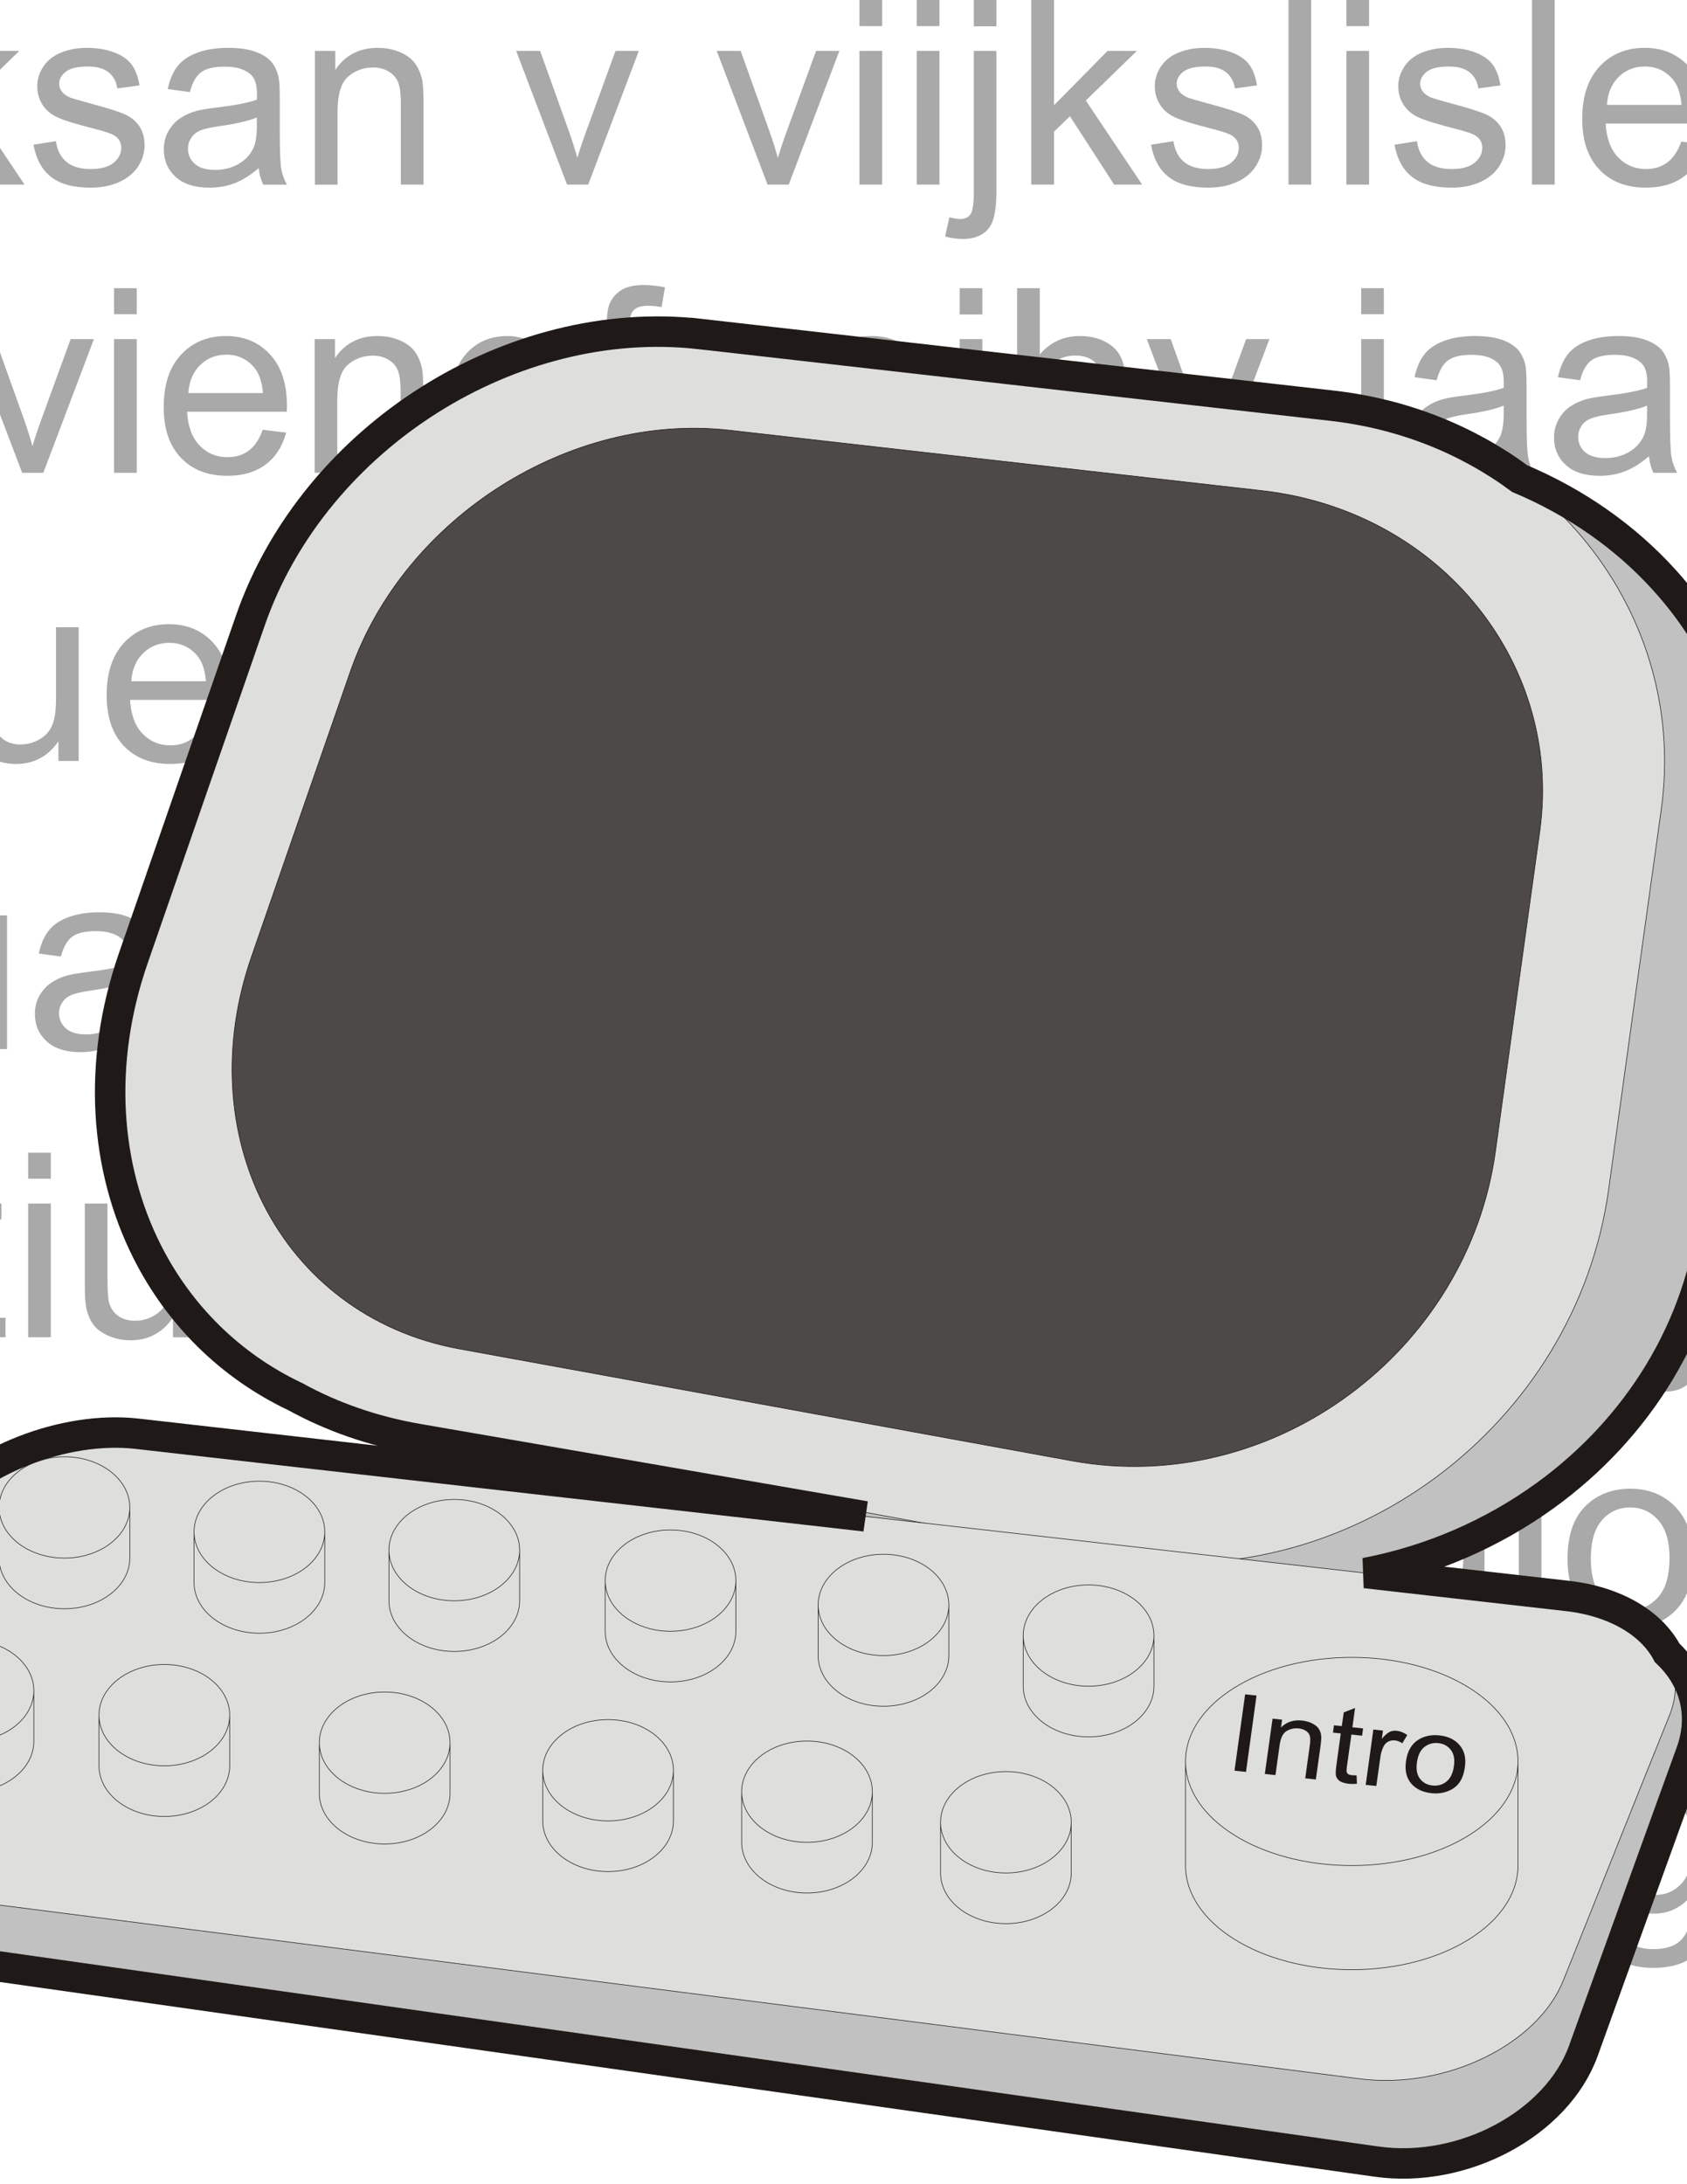
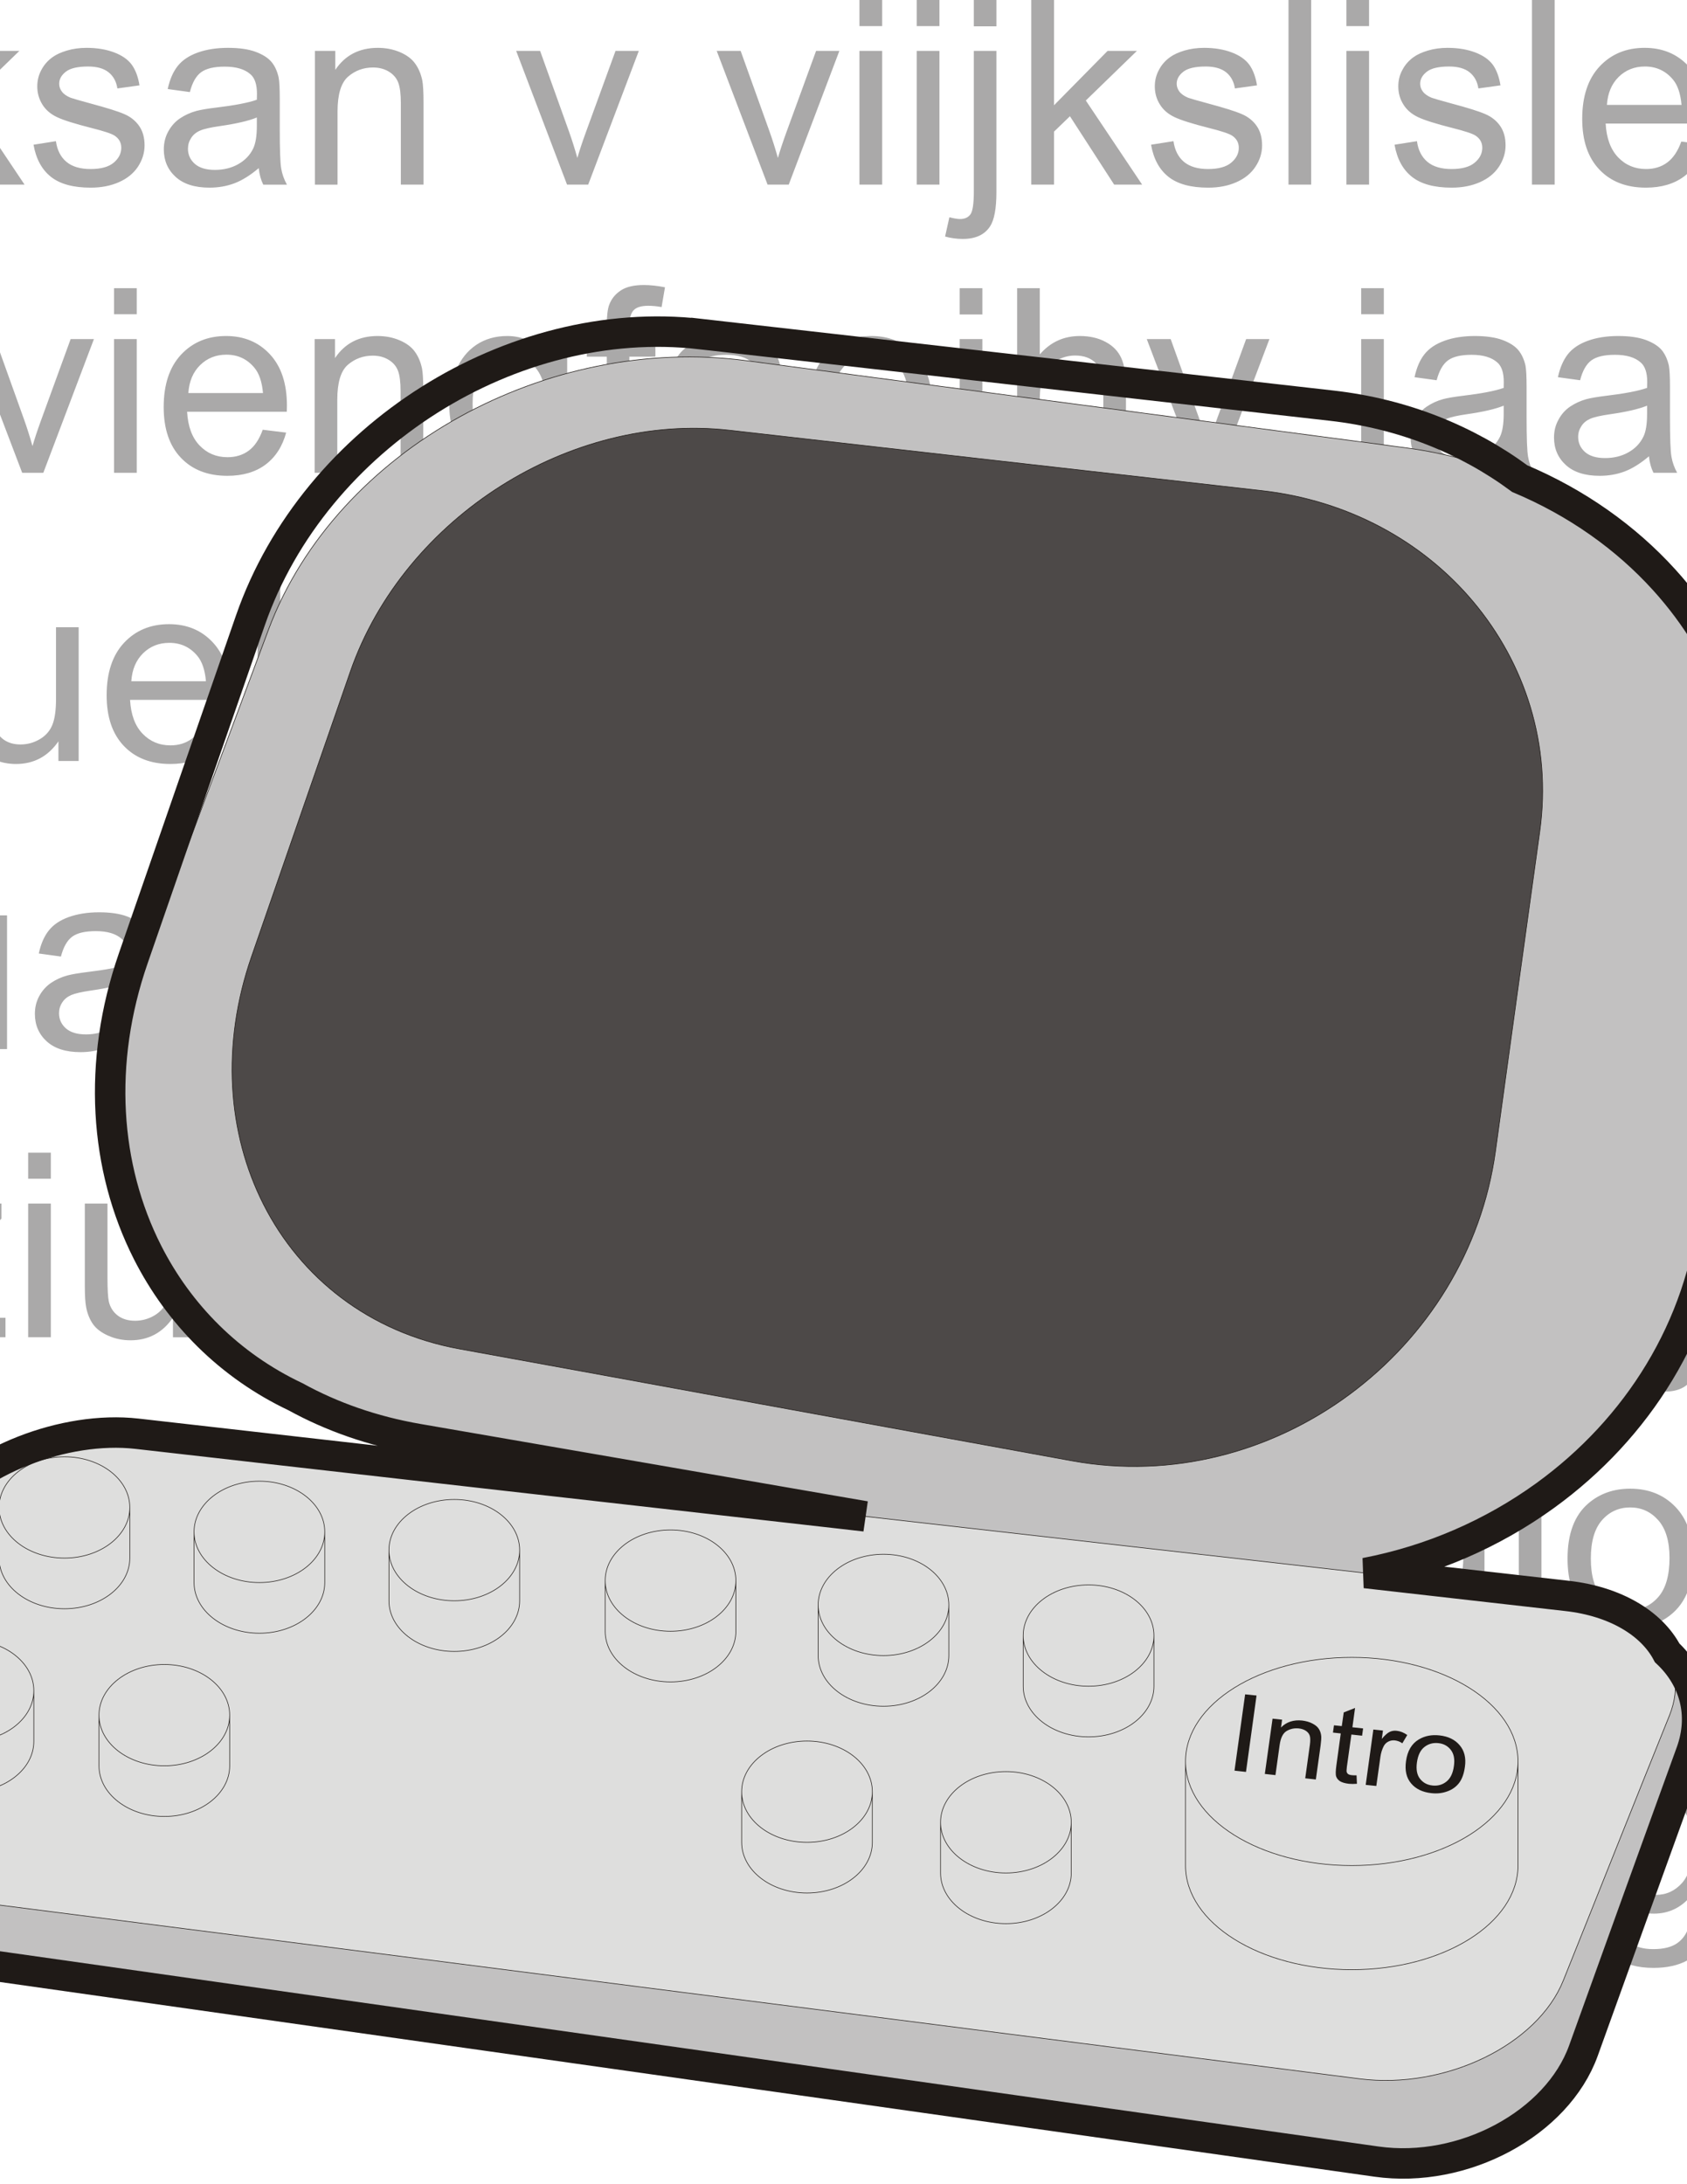
<svg xmlns="http://www.w3.org/2000/svg" fill-rule="evenodd" version="1.0" viewBox="0 0 215.9 279.4" xml:space="preserve">
  <defs>
    <style type="text/css">
    .str0 {stroke:#1F1A17;stroke-width:0.076}
    .str1 {stroke:#1F1A17}
    .fil6 {fill:none}
    .fil4 {fill:none;fill-rule:nonzero}
    .fil3 {fill:#4D4948}
    .fil1 {fill:#C2C1C1}
    .fil2 {fill:#DEDEDD}
    .fil5 {fill:#1F1A17;fill-rule:nonzero}
    .fil0 {fill:#AAA9A9;fill-rule:nonzero}
  </style>
  </defs>
  <path class="fil0" d="m-29.399 23.619v-17.108l2.607-1e-4v2.431c1.259-1.881 3.074-2.821 5.445-2.821 1.033 0 1.979 0.187 2.843 0.555 0.869 0.374 1.512 0.858 1.941 1.463 0.434 0.599 0.731 1.315 0.907 2.139 0.105 0.539 0.16 1.479 0.16 2.821v10.52h-2.904v-10.41c0-1.177-0.11-2.062-0.335-2.651-0.226-0.583-0.627-1.05-1.199-1.396-0.578-0.352-1.249-0.528-2.024-0.528-1.237 0-2.299 0.396-3.2 1.177-0.897 0.786-1.342 2.271-1.342 4.465v9.343h-2.899zm2.046-19.638c-0.011-1.117 0.292-2.013 0.919-2.678 0.61-0.666 1.391-0.995 2.348-0.995 0.665 0 1.573 0.286 2.722 0.869 0.638 0.325 1.138 0.484 1.518 0.484 0.341 0 0.605-0.094 0.786-0.281 0.187-0.192 0.313-0.561 0.391-1.122l2.089-2e-5c-0.027 1.226-0.341 2.145-0.924 2.755-0.582 0.611-1.33 0.918-2.232 0.918-0.677 0-1.567-0.302-2.673-0.902-0.72-0.385-1.248-0.583-1.578-0.583-0.369 0-0.66 0.132-0.885 0.391-0.237 0.258-0.353 0.638-0.341 1.144h-2.14zm16.317 19.638v-23.619l2.903-3.327e-6v13.468l6.863-6.957h3.75l-6.539 6.346 7.204 10.762h-3.58l-5.654-8.749-2.046 1.969v6.78h-2.903zm15.327-5.108 2.865-0.451c0.16 1.149 0.611 2.029 1.348 2.645 0.732 0.61 1.76 0.918 3.085 0.918 1.331 0 2.321-0.275 2.964-0.814 0.644-0.544 0.968-1.182 0.968-1.908 0-0.66-0.286-1.171-0.858-1.551-0.396-0.258-1.386-0.583-2.964-0.979-2.123-0.539-3.602-1.001-4.421-1.397-0.82-0.39-1.446-0.935-1.87-1.628-0.423-0.692-0.638-1.457-0.638-2.293 0-0.764 0.176-1.468 0.528-2.117 0.346-0.654 0.825-1.193 1.424-1.622 0.451-0.33 1.067-0.616 1.842-0.847 0.781-0.231 1.617-0.346 2.508-0.346 1.342 0 2.519 0.198 3.536 0.583 1.018 0.385 1.765 0.907 2.249 1.567 0.484 0.665 0.814 1.545 0.996 2.65l-2.833 0.391c-0.131-0.88-0.505-1.567-1.121-2.062-0.616-0.495-1.49-0.742-2.618-0.742-1.331 0-2.282 0.22-2.849 0.66-0.572 0.44-0.858 0.957-0.858 1.545 0 0.38 0.121 0.716 0.357 1.018 0.237 0.313 0.605 0.566 1.111 0.775 0.291 0.105 1.144 0.352 2.562 0.737 2.052 0.55 3.482 0.995 4.29 1.347 0.814 0.347 1.452 0.858 1.914 1.524 0.462 0.665 0.693 1.49 0.693 2.48 0 0.968-0.286 1.875-0.847 2.733-0.567 0.853-1.381 1.512-2.442 1.98-1.061 0.467-2.265 0.698-3.608 0.698-2.227 0-3.921-0.462-5.086-1.385-1.166-0.924-1.908-2.294-2.227-4.108zm28.822 2.996c-1.078 0.914-2.112 1.557-3.102 1.936-0.995 0.374-2.062 0.561-3.201 0.561-1.881 0-3.321-0.456-4.333-1.375-1.007-0.918-1.513-2.095-1.513-3.519 0-0.841 0.188-1.606 0.573-2.299 0.379-0.693 0.879-1.248 1.495-1.666 0.621-0.418 1.314-0.737 2.09-0.952 0.567-0.148 1.424-0.297 2.574-0.434 2.343-0.28 4.069-0.61 5.175-1.001 0.01-0.396 0.016-0.649 0.016-0.753 0-1.183-0.275-2.019-0.825-2.497-0.737-0.66-1.842-0.984-3.299-0.984-1.364 0-2.371 0.237-3.025 0.715-0.649 0.479-1.127 1.325-1.441 2.541l-2.832-0.39c0.258-1.21 0.682-2.195 1.27-2.937 0.589-0.748 1.447-1.325 2.563-1.727 1.116-0.401 2.408-0.605 3.882-0.605 1.463 0 2.646 0.176 3.558 0.517 0.914 0.346 1.584 0.775 2.019 1.298 0.429 0.523 0.726 1.177 0.902 1.974 0.093 0.495 0.143 1.385 0.143 2.672v3.866c0 2.701 0.06 4.405 0.187 5.114 0.12 0.716 0.368 1.403 0.731 2.057h-3.03c-0.297-0.599-0.495-1.303-0.577-2.112zm-0.242-6.478c-1.057 0.435-2.634 0.798-4.735 1.1-1.194 0.171-2.041 0.363-2.53 0.578-0.495 0.214-0.88 0.528-1.144 0.945-0.27 0.413-0.407 0.869-0.407 1.375 0 0.776 0.297 1.419 0.88 1.936 0.583 0.512 1.441 0.77 2.568 0.77 1.117 0 2.112-0.242 2.981-0.731 0.869-0.49 1.512-1.161 1.919-2.007 0.314-0.655 0.468-1.623 0.468-2.899v-1.067zm7.429 8.59v-17.108l2.607-1e-4v2.431c1.259-1.881 3.074-2.821 5.444-2.821 1.034 0 1.98 0.187 2.843 0.555 0.869 0.374 1.513 0.858 1.941 1.463 0.435 0.599 0.732 1.315 0.908 2.139 0.104 0.539 0.159 1.479 0.159 2.821v10.52h-2.903v-10.41c0-1.177-0.11-2.062-0.336-2.651-0.225-0.583-0.627-1.05-1.199-1.396-0.577-0.352-1.248-0.528-2.024-0.528-1.237 0-2.298 0.396-3.2 1.177-0.896 0.786-1.342 2.271-1.342 4.465v9.343h-2.898zm32.27 0-6.511-17.108 3.063-1e-4 3.673 10.245c0.396 1.106 0.759 2.255 1.095 3.448 0.258-0.902 0.616-1.985 1.078-3.255l3.805-10.438 2.981-1e-4 -6.478 17.108h-2.706zm25.665 0-6.511-17.108 3.063-1e-4 3.674 10.245c0.396 1.106 0.759 2.255 1.094 3.448 0.259-0.902 0.615-1.985 1.075-3.255l3.81-10.438 2.98-1e-4 -6.48 17.108h-2.705zm11.755-20.281v-3.338l2.91-3.327e-6v3.338h-2.91zm0 20.281v-17.108l2.91-1e-4v17.108h-2.91zm7.33-20.281v-3.338l2.91-3.327e-6v3.338h-2.91zm0 20.281v-17.108l2.91-1e-4v17.108h-2.91zm7.31-20.253v-3.366l2.89-3.327e-6v3.366h-2.89zm-3.68 26.891 0.55-2.464c0.58 0.149 1.04 0.226 1.37 0.226 0.59 0 1.03-0.198 1.32-0.589 0.29-0.39 0.44-1.375 0.44-2.942v-17.977l2.89-1e-4v18.043c0 2.106-0.27 3.569-0.81 4.4-0.7 1.072-1.86 1.611-3.49 1.611-0.78 0-1.54-0.105-2.27-0.308zm11.03-6.638v-23.619l2.91-3.327e-6v13.468l6.86-6.957h3.75l-6.54 6.346 7.21 10.762h-3.58l-5.66-8.749-2.04 1.969v6.78h-2.91zm15.33-5.108 2.87-0.451c0.16 1.149 0.61 2.029 1.34 2.645 0.74 0.61 1.76 0.918 3.09 0.918s2.32-0.275 2.96-0.814c0.65-0.544 0.97-1.182 0.97-1.908 0-0.66-0.29-1.171-0.86-1.551-0.39-0.258-1.38-0.583-2.96-0.979-2.12-0.539-3.6-1.001-4.42-1.397-0.82-0.39-1.45-0.935-1.87-1.628-0.43-0.692-0.64-1.457-0.64-2.293 0-0.764 0.18-1.468 0.53-2.117 0.34-0.654 0.82-1.193 1.42-1.622 0.45-0.33 1.07-0.616 1.84-0.847 0.79-0.231 1.62-0.346 2.51-0.346 1.34 0 2.52 0.198 3.54 0.583 1.02 0.385 1.76 0.907 2.25 1.567 0.48 0.665 0.81 1.545 0.99 2.65l-2.83 0.391c-0.13-0.88-0.51-1.567-1.12-2.062-0.62-0.495-1.49-0.742-2.62-0.742-1.33 0-2.28 0.22-2.85 0.66s-0.86 0.957-0.86 1.545c0 0.38 0.13 0.716 0.36 1.018 0.24 0.313 0.61 0.566 1.11 0.775 0.29 0.105 1.15 0.352 2.57 0.737 2.05 0.55 3.48 0.995 4.28 1.347 0.82 0.347 1.46 0.858 1.92 1.524 0.46 0.665 0.69 1.49 0.69 2.48 0 0.968-0.28 1.875-0.85 2.733-0.56 0.853-1.38 1.512-2.44 1.98-1.06 0.467-2.26 0.698-3.6 0.698-2.23 0-3.93-0.462-5.09-1.385-1.17-0.924-1.91-2.294-2.23-4.108zm17.59 5.108v-23.619l2.9-3.327e-6v23.619h-2.9zm7.41-20.281v-3.338l2.9-3.327e-6v3.338h-2.9zm0 20.281v-17.108l2.9-1e-4v17.108h-2.9zm6.16-5.108 2.87-0.451c0.15 1.149 0.61 2.029 1.34 2.645 0.73 0.61 1.76 0.918 3.09 0.918s2.32-0.275 2.96-0.814c0.65-0.544 0.97-1.182 0.97-1.908 0-0.66-0.29-1.171-0.86-1.551-0.39-0.258-1.38-0.583-2.96-0.979-2.13-0.539-3.6-1.001-4.42-1.397-0.82-0.39-1.45-0.935-1.87-1.628-0.43-0.692-0.64-1.457-0.64-2.293 0-0.764 0.17-1.468 0.53-2.117 0.34-0.654 0.82-1.193 1.42-1.622 0.45-0.33 1.07-0.616 1.84-0.847 0.78-0.231 1.62-0.346 2.51-0.346 1.34 0 2.52 0.198 3.54 0.583 1.01 0.385 1.76 0.907 2.25 1.567 0.48 0.665 0.81 1.545 0.99 2.65l-2.83 0.391c-0.13-0.88-0.51-1.567-1.12-2.062-0.62-0.495-1.49-0.742-2.62-0.742-1.33 0-2.28 0.22-2.85 0.66s-0.86 0.957-0.86 1.545c0 0.38 0.12 0.716 0.36 1.018 0.24 0.313 0.61 0.566 1.11 0.775 0.29 0.105 1.15 0.352 2.56 0.737 2.06 0.55 3.49 0.995 4.29 1.347 0.82 0.347 1.46 0.858 1.92 1.524 0.46 0.665 0.69 1.49 0.69 2.48 0 0.968-0.29 1.875-0.85 2.733-0.56 0.853-1.38 1.512-2.44 1.98-1.06 0.467-2.26 0.698-3.61 0.698-2.22 0-3.92-0.462-5.08-1.385-1.17-0.924-1.91-2.294-2.23-4.108zm17.59 5.108v-23.619l2.9-3.327e-6v23.619h-2.9zm19.11-5.51 2.99 0.368c-0.47 1.755-1.34 3.113-2.62 4.081-1.28 0.962-2.91 1.446-4.9 1.446-2.5 0-4.49-0.77-5.95-2.309-1.47-1.54-2.2-3.702-2.2-6.484 0-2.882 0.74-5.114 2.22-6.704 1.49-1.59 3.41-2.387 5.77-2.387 2.29 0 4.16 0.781 5.61 2.337 1.45 1.556 2.17 3.75 2.17 6.571 0 0.176 0 0.435-0.01 0.776h-12.76c0.1 1.881 0.64 3.321 1.59 4.317 0.96 1.001 2.15 1.501 3.58 1.501 1.06 0 1.97-0.28 2.72-0.841 0.75-0.556 1.35-1.447 1.79-2.673zm-9.52-4.691h9.55c-0.13-1.435-0.49-2.519-1.09-3.234-0.93-1.116-2.13-1.677-3.6-1.677-1.33 0-2.45 0.446-3.36 1.336-0.9 0.891-1.4 2.084-1.5 3.574zm16.09 10.201v-23.619l2.9-3.327e-6v23.619h-2.9zm7.4 0v-17.108l2.61-1e-4v2.431c1.26-1.881 3.07-2.821 5.44-2.821 1.04 0 1.98 0.187 2.84 0.555 0.87 0.374 1.52 0.858 1.95 1.463 0.43 0.599 0.73 1.315 0.9 2.139 0.11 0.539 0.16 1.479 0.16 2.821v10.52h-2.9v-10.41c0-1.177-0.11-2.062-0.34-2.651-0.22-0.583-0.62-1.05-1.19-1.396-0.58-0.352-1.25-0.528-2.03-0.528-1.24 0-2.3 0.396-3.2 1.177-0.9 0.786-1.34 2.271-1.34 4.465v9.343h-2.9zm-258.54 36.862v-17.108h2.591v2.398c0.538-0.836 1.254-1.513 2.144-2.019 0.891-0.511 1.909-0.77 3.047-0.77 1.265 0 2.304 0.264 3.113 0.792 0.814 0.528 1.385 1.26 1.715 2.205 1.359-1.996 3.119-2.997 5.285-2.997 1.7 0 3.003 0.473 3.916 1.414 0.913 0.94 1.369 2.386 1.369 4.339v11.746h-2.882v-10.779c0-1.16-0.094-1.996-0.28-2.507-0.193-0.506-0.533-0.919-1.023-1.232-0.495-0.308-1.078-0.468-1.743-0.468-1.205 0-2.2 0.402-2.997 1.205-0.792 0.797-1.194 2.078-1.194 3.838v9.943h-2.898v-11.114c0-1.292-0.236-2.26-0.709-2.903-0.473-0.644-1.243-0.969-2.321-0.969-0.814 0-1.567 0.215-2.26 0.649-0.693 0.429-1.199 1.056-1.507 1.881-0.313 0.831-0.467 2.024-0.467 3.58v8.876h-2.899zm32.238 0-6.511-17.108h3.063l3.674 10.245c0.396 1.105 0.759 2.255 1.094 3.448 0.258-0.902 0.616-1.985 1.078-3.256l3.805-10.437h2.98l-6.478 17.108h-2.706zm11.758-20.281v-3.338h2.904v3.338h-2.904zm0 20.281v-17.108h2.904v17.108h-2.904zm19.028-5.51 2.997 0.368c-0.473 1.755-1.347 3.113-2.623 4.081-1.282 0.962-2.915 1.446-4.9 1.446-2.502 0-4.488-0.77-5.95-2.31-1.469-1.539-2.2-3.701-2.2-6.483 0-2.882 0.742-5.115 2.221-6.704 1.485-1.589 3.405-2.387 5.769-2.387 2.288 0 4.158 0.781 5.604 2.338 1.452 1.556 2.178 3.75 2.178 6.571 0 0.176-6e-3 0.435-0.017 0.776h-12.758c0.104 1.88 0.638 3.321 1.595 4.316 0.957 1.002 2.145 1.502 3.575 1.502 1.061 0 1.968-0.281 2.722-0.841 0.753-0.556 1.347-1.447 1.787-2.673zm-9.52-4.691h9.553c-0.127-1.435-0.495-2.519-1.095-3.234-0.923-1.116-2.122-1.677-3.591-1.677-1.33 0-2.452 0.446-3.36 1.337-0.907 0.89-1.408 2.084-1.507 3.574zm16.163 10.201v-17.108h2.607v2.43c1.259-1.88 3.074-2.821 5.444-2.821 1.034 0 1.98 0.187 2.843 0.556 0.869 0.374 1.512 0.858 1.941 1.463 0.435 0.599 0.732 1.314 0.908 2.139 0.104 0.539 0.159 1.479 0.159 2.821v10.52h-2.904v-10.41c0-1.177-0.109-2.062-0.335-2.651-0.225-0.583-0.627-1.05-1.199-1.396-0.577-0.352-1.248-0.529-2.024-0.529-1.237 0-2.298 0.396-3.2 1.177-0.896 0.787-1.342 2.272-1.342 4.466v9.343h-2.898zm17.818 1.419 2.821 0.418c0.115 0.869 0.445 1.501 0.979 1.903 0.72 0.533 1.705 0.803 2.947 0.803 1.348 0 2.382-0.27 3.113-0.803 0.731-0.539 1.221-1.293 1.479-2.255 0.154-0.594 0.22-1.831 0.209-3.723-1.265 1.49-2.843 2.238-4.735 2.238-2.354 0-4.173-0.847-5.46-2.546-1.287-1.694-1.936-3.734-1.936-6.104 0-1.634 0.297-3.14 0.885-4.521 0.594-1.38 1.452-2.447 2.574-3.2 1.122-0.748 2.442-1.128 3.954-1.128 2.018 0 3.684 0.82 4.993 2.453v-2.062h2.678v14.787c0 2.662-0.275 4.554-0.814 5.665-0.544 1.111-1.402 1.99-2.579 2.634-1.177 0.643-2.623 0.968-4.344 0.968-2.04 0-3.69-0.462-4.944-1.38-1.259-0.919-1.864-2.299-1.82-4.147zm2.398-10.278c0 2.243 0.445 3.882 1.341 4.911 0.891 1.033 2.007 1.545 3.349 1.545 1.331 0 2.447-0.512 3.349-1.535 0.902-1.028 1.353-2.634 1.353-4.828 0-2.095-0.462-3.673-1.391-4.735-0.929-1.061-2.051-1.594-3.36-1.594-1.287 0-2.382 0.522-3.289 1.572-0.902 1.045-1.352 2.601-1.352 4.664zm17.174 8.859v-14.853h-2.558v-2.255h2.558v-1.821c0-1.149 0.104-2.007 0.308-2.562 0.28-0.754 0.77-1.364 1.474-1.831 0.703-0.468 1.688-0.699 2.958-0.699 0.814 0 1.716 0.094 2.706 0.291l-0.435 2.53c-0.599-0.11-1.171-0.165-1.71-0.165-0.88 0-1.501 0.187-1.864 0.567-0.369 0.374-0.55 1.077-0.55 2.111v1.579h3.333v2.255h-3.333v14.853h-2.887zm19.643-2.112c-1.078 0.913-2.112 1.557-3.101 1.936-0.996 0.374-2.063 0.561-3.201 0.561-1.881 0-3.322-0.456-4.333-1.375-1.007-0.918-1.513-2.095-1.513-3.519 0-0.842 0.187-1.606 0.572-2.299 0.379-0.693 0.88-1.248 1.496-1.666 0.621-0.418 1.314-0.737 2.09-0.952 0.566-0.148 1.424-0.297 2.573-0.434 2.343-0.281 4.07-0.611 5.175-1.001 0.011-0.396 0.017-0.649 0.017-0.754 0-1.182-0.275-2.018-0.825-2.496-0.737-0.66-1.843-0.984-3.3-0.984-1.364 0-2.37 0.236-3.024 0.714-0.65 0.479-1.128 1.326-1.441 2.541l-2.832-0.39c0.258-1.21 0.682-2.195 1.27-2.937 0.588-0.748 1.446-1.325 2.563-1.727 1.116-0.401 2.408-0.605 3.882-0.605 1.463 0 2.645 0.176 3.558 0.517 0.913 0.347 1.584 0.775 2.018 1.298 0.43 0.523 0.726 1.177 0.902 1.974 0.094 0.495 0.143 1.386 0.143 2.673v3.866c0 2.7 0.061 4.405 0.191 5.114 0.12 0.715 0.36 1.403 0.73 2.057h-3.033c-0.297-0.599-0.495-1.303-0.577-2.112zm-0.242-6.478c-1.056 0.435-2.634 0.797-4.735 1.1-1.193 0.171-2.04 0.363-2.529 0.577-0.495 0.215-0.88 0.528-1.144 0.946-0.27 0.413-0.407 0.869-0.407 1.375 0 0.776 0.297 1.419 0.88 1.936 0.583 0.512 1.441 0.77 2.568 0.77 1.116 0 2.112-0.242 2.981-0.732 0.868-0.489 1.512-1.16 1.919-2.007 0.313-0.654 0.467-1.622 0.467-2.898v-1.067zm19.142 3.08 2.99 0.368c-0.47 1.755-1.34 3.113-2.62 4.081-1.28 0.962-2.92 1.446-4.9 1.446-2.5 0-4.49-0.77-5.95-2.31-1.47-1.539-2.2-3.701-2.2-6.483 0-2.882 0.74-5.115 2.22-6.704 1.49-1.589 3.41-2.387 5.77-2.387 2.29 0 4.16 0.781 5.6 2.338 1.46 1.556 2.18 3.75 2.18 6.571 0 0.176 0 0.435-0.01 0.776h-12.76c0.1 1.88 0.63 3.321 1.59 4.316 0.96 1.002 2.15 1.502 3.58 1.502 1.06 0 1.96-0.281 2.72-0.841 0.75-0.556 1.35-1.447 1.79-2.673zm-9.52-4.691h9.55c-0.13-1.435-0.5-2.519-1.1-3.234-0.92-1.116-2.12-1.677-3.59-1.677-1.33 0-2.45 0.446-3.36 1.337-0.9 0.89-1.4 2.084-1.5 3.574zm16.14-10.053v-3.365h2.9v3.365h-2.9zm-3.67 26.892 0.54-2.464c0.59 0.148 1.04 0.226 1.37 0.226 0.6 0 1.04-0.198 1.32-0.589 0.29-0.39 0.44-1.375 0.44-2.942v-17.977h2.9v18.043c0 2.106-0.27 3.569-0.82 4.399-0.7 1.073-1.86 1.612-3.48 1.612-0.79 0-1.55-0.105-2.27-0.308zm11.02-6.638v-23.619h2.9v8.474c1.35-1.567 3.06-2.354 5.12-2.354 1.27 0 2.37 0.253 3.3 0.754 0.94 0.495 1.61 1.188 2.01 2.067 0.4 0.88 0.6 2.162 0.6 3.834v10.844h-2.9v-10.844c0-1.447-0.31-2.503-0.94-3.163-0.63-0.659-1.52-0.995-2.67-0.995-0.85 0-1.66 0.225-2.42 0.671-0.76 0.445-1.3 1.05-1.62 1.815-0.32 0.758-0.48 1.815-0.48 3.156v9.36h-2.9zm23.1 0-6.51-17.108h3.06l3.68 10.245c0.39 1.105 0.76 2.255 1.09 3.448 0.26-0.902 0.62-1.985 1.08-3.256l3.81-10.437h2.98l-6.48 17.108h-2.71zm20.93-20.281v-3.338h2.9v3.338h-2.9zm0 20.281v-17.108h2.9v17.108h-2.9zm18.48-2.112c-1.08 0.913-2.11 1.557-3.1 1.936-1 0.374-2.06 0.561-3.2 0.561-1.88 0-3.32-0.456-4.34-1.375-1-0.918-1.51-2.095-1.51-3.519 0-0.842 0.19-1.606 0.57-2.299s0.88-1.248 1.5-1.666 1.31-0.737 2.09-0.952c0.57-0.148 1.42-0.297 2.57-0.434 2.35-0.281 4.07-0.611 5.18-1.001 0.01-0.396 0.01-0.649 0.01-0.754 0-1.182-0.27-2.018-0.82-2.496-0.74-0.66-1.84-0.984-3.3-0.984-1.36 0-2.37 0.236-3.02 0.714-0.65 0.479-1.13 1.326-1.45 2.541l-2.83-0.39c0.26-1.21 0.68-2.195 1.27-2.937 0.59-0.748 1.45-1.325 2.57-1.727 1.11-0.401 2.4-0.605 3.88-0.605 1.46 0 2.64 0.176 3.56 0.517 0.91 0.347 1.58 0.775 2.01 1.298s0.73 1.177 0.91 1.974c0.09 0.495 0.14 1.386 0.14 2.673v3.866c0 2.7 0.06 4.405 0.19 5.114 0.12 0.715 0.36 1.403 0.73 2.057h-3.03c-0.3-0.599-0.5-1.303-0.58-2.112zm-0.24-6.478c-1.06 0.435-2.64 0.797-4.74 1.1-1.19 0.171-2.04 0.363-2.53 0.577-0.49 0.215-0.88 0.528-1.14 0.946-0.27 0.413-0.41 0.869-0.41 1.375 0 0.776 0.3 1.419 0.88 1.936 0.59 0.512 1.44 0.77 2.57 0.77 1.12 0 2.11-0.242 2.98-0.732 0.87-0.489 1.51-1.16 1.92-2.007 0.31-0.654 0.47-1.622 0.47-2.898v-1.067zm18.59 6.478c-1.08 0.913-2.11 1.557-3.1 1.936-1 0.374-2.06 0.561-3.2 0.561-1.88 0-3.32-0.456-4.33-1.375-1.01-0.918-1.52-2.095-1.52-3.519 0-0.842 0.19-1.606 0.58-2.299 0.37-0.693 0.87-1.248 1.49-1.666s1.32-0.737 2.09-0.952c0.57-0.148 1.43-0.297 2.57-0.434 2.35-0.281 4.07-0.611 5.18-1.001 0.01-0.396 0.02-0.649 0.02-0.754 0-1.182-0.28-2.018-0.83-2.496-0.74-0.66-1.84-0.984-3.3-0.984-1.36 0-2.37 0.236-3.02 0.714-0.65 0.479-1.13 1.326-1.44 2.541l-2.84-0.39c0.26-1.21 0.69-2.195 1.27-2.937 0.59-0.748 1.45-1.325 2.57-1.727 1.11-0.401 2.41-0.605 3.88-0.605 1.46 0 2.64 0.176 3.56 0.517 0.91 0.347 1.58 0.775 2.02 1.298 0.42 0.523 0.72 1.177 0.9 1.974 0.09 0.495 0.14 1.386 0.14 2.673v3.866c0 2.7 0.06 4.405 0.19 5.114 0.12 0.715 0.37 1.403 0.73 2.057h-3.03c-0.3-0.599-0.5-1.303-0.58-2.112zm-0.24-6.478c-1.06 0.435-2.63 0.797-4.74 1.1-1.19 0.171-2.04 0.363-2.53 0.577-0.49 0.215-0.88 0.528-1.14 0.946-0.27 0.413-0.41 0.869-0.41 1.375 0 0.776 0.3 1.419 0.88 1.936 0.59 0.512 1.44 0.77 2.57 0.77 1.12 0 2.11-0.242 2.98-0.732 0.87-0.489 1.51-1.16 1.92-2.007 0.32-0.654 0.47-1.622 0.47-2.898v-1.067zm7.44-11.691v-3.338h2.9v3.338h-2.9zm0 20.281v-17.108h2.9v17.108h-2.9zm16.49 0v-17.108h2.6v2.43c1.26-1.88 3.08-2.821 5.45-2.821 1.03 0 1.98 0.187 2.84 0.556 0.87 0.374 1.51 0.858 1.94 1.463 0.44 0.599 0.73 1.314 0.91 2.139 0.1 0.539 0.16 1.479 0.16 2.821v10.52h-2.91v-10.41c0-1.177-0.1-2.062-0.33-2.651-0.23-0.583-0.63-1.05-1.2-1.396-0.58-0.352-1.25-0.529-2.02-0.529-1.24 0-2.3 0.396-3.2 1.177-0.9 0.787-1.35 2.272-1.35 4.466v9.343h-2.89zm2.04-19.638c-0.01-1.116 0.29-2.013 0.92-2.678 0.61-0.666 1.39-0.995 2.35-0.995 0.66 0 1.57 0.286 2.72 0.868 0.64 0.325 1.14 0.484 1.52 0.484 0.34 0 0.6-0.093 0.79-0.28 0.18-0.192 0.31-0.561 0.39-1.122h2.09c-0.03 1.227-0.35 2.145-0.93 2.755-0.58 0.611-1.33 0.919-2.23 0.919-0.68 0-1.57-0.303-2.67-0.902-0.72-0.385-1.25-0.583-1.58-0.583-0.37 0-0.66 0.132-0.89 0.39-0.23 0.259-0.35 0.638-0.34 1.144h-2.14zm-261.41 56.5-6.511-17.109h3.063l3.673 10.246c0.396 1.105 0.759 2.255 1.095 3.448 0.258-0.902 0.616-1.985 1.078-3.256l3.805-10.438h2.981l-6.478 17.109h-2.706zm32.127 0v-2.513c-1.336 1.935-3.146 2.898-5.433 2.898-1.006 0-1.952-0.193-2.827-0.578-0.875-0.385-1.523-0.874-1.947-1.457-0.429-0.588-0.726-1.303-0.896-2.15-0.115-0.572-0.176-1.474-0.176-2.711v-10.598h2.898l4e-5 9.487c0 1.518 0.06 2.535 0.176 3.063 0.187 0.764 0.572 1.358 1.16 1.798 0.594 0.435 1.325 0.649 2.194 0.649 0.869 0 1.683-0.22 2.447-0.665 0.765-0.446 1.303-1.056 1.617-1.821 0.319-0.769 0.478-1.886 0.478-3.343v-9.168h2.898v17.109h-2.59zm18.846-5.51 2.997 0.368c-0.473 1.754-1.347 3.113-2.623 4.081-1.282 0.962-2.915 1.446-4.9 1.446-2.502 0-4.488-0.77-5.95-2.31-1.469-1.54-2.2-3.701-2.2-6.484 0-2.881 0.742-5.114 2.222-6.703 1.484-1.59 3.404-2.387 5.769-2.387 2.287 0 4.157 0.781 5.603 2.337 1.452 1.557 2.178 3.751 2.178 6.572 0 0.176-5e-3 0.434-0.016 0.775h-12.759c0.105 1.881 0.638 3.322 1.595 4.317 0.957 1.001 2.145 1.502 3.575 1.502 1.061 0 1.968-0.281 2.722-0.842 0.753-0.555 1.347-1.446 1.787-2.672zm-9.519-4.691h9.552c-0.126-1.436-0.495-2.519-1.094-3.234-0.924-1.116-2.123-1.677-3.591-1.677-1.331 0-2.453 0.445-3.36 1.336-0.908 0.891-1.408 2.084-1.507 3.575zm16.162 10.201v-23.619h2.898v8.474c1.353-1.568 3.064-2.354 5.126-2.354 1.265 0 2.364 0.253 3.299 0.753 0.935 0.496 1.606 1.189 2.007 2.068 0.402 0.88 0.606 2.161 0.606 3.833v10.845h-2.904v-10.845c0-1.446-0.314-2.502-0.941-3.162s-1.518-0.995-2.667-0.995c-0.858 0-1.666 0.225-2.425 0.671-0.759 0.445-1.298 1.05-1.617 1.814-0.324 0.759-0.484 1.815-0.484 3.157v9.36h-2.898zm18.318 0v-17.109h2.607v2.591c0.665-1.21 1.281-2.013 1.848-2.398 0.561-0.385 1.182-0.583 1.859-0.583 0.979 0 1.968 0.314 2.98 0.935l-1.001 2.695c-0.703-0.424-1.413-0.633-2.122-0.633-0.638 0-1.205 0.193-1.71 0.572-0.507 0.385-0.864 0.913-1.078 1.59-0.325 1.028-0.484 2.155-0.484 3.382v8.958h-2.899zm11.005-20.254v-3.365h2.897v3.365h-2.897zm-3.674 26.891 0.544-2.46c0.583 0.15 1.04 0.22 1.37 0.22 0.594 0 1.034-0.2 1.32-0.59 0.291-0.39 0.44-1.371 0.44-2.938v-17.978h2.897v18.044c0 2.102-0.274 3.572-0.819 4.402-0.698 1.07-1.859 1.61-3.481 1.61-0.786 0-1.545-0.11-2.271-0.31z" fill="#aaa9a9" fill-rule="nonzero" />
  <path class="fil0" d="m69.638 97.341v-17.108h2.59v2.398c0.539-0.836 1.255-1.513 2.145-2.019 0.891-0.511 1.908-0.77 3.047-0.77 1.265 0 2.304 0.265 3.112 0.792 0.815 0.528 1.386 1.26 1.716 2.206 1.359-1.997 3.118-2.998 5.285-2.998 1.699 0 3.003 0.474 3.916 1.414 0.912 0.94 1.369 2.387 1.369 4.339v11.746h-2.882v-10.778c0-1.161-0.093-1.996-0.28-2.508-0.192-0.506-0.533-0.918-1.023-1.232-0.495-0.308-1.078-0.467-1.743-0.467-1.205 0-2.2 0.401-2.997 1.204-0.792 0.798-1.194 2.079-1.194 3.839v9.942h-2.898v-11.114c0-1.292-0.236-2.26-0.709-2.903-0.473-0.644-1.243-0.968-2.321-0.968-0.814 0-1.567 0.214-2.26 0.649-0.693 0.429-1.199 1.056-1.507 1.88-0.313 0.831-0.467 2.024-0.467 3.581v8.875h-2.899zm27.497 0v-23.619h2.905v13.468l6.86-6.957h3.75l-6.54 6.346 7.21 10.762h-3.58l-5.66-8.749-2.04 1.969v6.78h-2.905zm27.655-2.112c-1.08 0.914-2.12 1.557-3.11 1.936-0.99 0.374-2.06 0.561-3.2 0.561-1.88 0-3.32-0.456-4.33-1.375-1.01-0.918-1.51-2.095-1.51-3.519 0-0.841 0.18-1.606 0.57-2.299 0.38-0.693 0.88-1.248 1.5-1.666s1.31-0.737 2.09-0.952c0.56-0.148 1.42-0.297 2.57-0.434 2.34-0.28 4.07-0.61 5.17-1.001 0.01-0.396 0.02-0.649 0.02-0.753 0-1.183-0.27-2.019-0.82-2.497-0.74-0.66-1.85-0.984-3.3-0.984-1.37 0-2.37 0.236-3.03 0.715-0.65 0.478-1.13 1.325-1.44 2.54l-2.83-0.39c0.26-1.21 0.68-2.195 1.27-2.937 0.59-0.748 1.44-1.325 2.56-1.727 1.12-0.401 2.41-0.605 3.88-0.605s2.65 0.177 3.56 0.518c0.91 0.346 1.59 0.775 2.02 1.297 0.43 0.523 0.73 1.177 0.9 1.975 0.1 0.495 0.14 1.385 0.14 2.672v3.866c0 2.701 0.07 4.405 0.19 5.114 0.12 0.716 0.37 1.403 0.73 2.057h-3.03c-0.29-0.599-0.49-1.303-0.57-2.112zm-0.25-6.478c-1.05 0.435-2.63 0.798-4.73 1.1-1.19 0.171-2.04 0.363-2.53 0.578-0.5 0.214-0.88 0.528-1.14 0.945-0.27 0.413-0.41 0.869-0.41 1.375 0 0.776 0.3 1.419 0.88 1.936 0.58 0.512 1.44 0.77 2.57 0.77 1.11 0 2.11-0.242 2.98-0.731 0.87-0.49 1.51-1.161 1.92-2.007 0.31-0.655 0.46-1.623 0.46-2.899v-1.067zm7.44 8.59v-23.619h2.91v13.468l6.86-6.957h3.75l-6.54 6.346 7.21 10.762h-3.58l-5.66-8.749-2.04 1.969v6.78h-2.91zm27.7 0v-2.513c-1.33 1.936-3.14 2.898-5.43 2.898-1 0-1.95-0.192-2.83-0.577-0.87-0.385-1.52-0.875-1.94-1.457-0.43-0.589-0.73-1.304-0.9-2.151-0.11-0.571-0.17-1.474-0.17-2.711v-10.597h2.89v9.486c0 1.518 0.06 2.535 0.18 3.063 0.19 0.765 0.57 1.359 1.16 1.799 0.59 0.434 1.33 0.648 2.19 0.648 0.87 0 1.69-0.219 2.45-0.665 0.77-0.445 1.3-1.056 1.62-1.82 0.32-0.77 0.48-1.886 0.48-3.344v-9.167h2.89v17.108h-2.59zm5.98-5.108 2.87-0.451c0.16 1.149 0.61 2.029 1.34 2.645 0.74 0.61 1.76 0.918 3.09 0.918s2.32-0.275 2.96-0.814c0.65-0.544 0.97-1.182 0.97-1.908 0-0.66-0.28-1.171-0.86-1.551-0.39-0.258-1.38-0.583-2.96-0.979-2.12-0.539-3.6-1.001-4.42-1.397-0.82-0.39-1.45-0.935-1.87-1.628-0.42-0.692-0.64-1.457-0.64-2.293 0-0.764 0.18-1.468 0.53-2.117 0.35-0.654 0.82-1.193 1.42-1.622 0.45-0.33 1.07-0.616 1.85-0.847s1.61-0.347 2.5-0.347c1.34 0 2.52 0.198 3.54 0.583s1.76 0.908 2.25 1.568c0.48 0.665 0.81 1.545 0.99 2.65l-2.83 0.391c-0.13-0.88-0.5-1.567-1.12-2.062s-1.49-0.743-2.62-0.743c-1.33 0-2.28 0.22-2.85 0.66s-0.85 0.957-0.85 1.545c0 0.38 0.12 0.716 0.35 1.018 0.24 0.313 0.61 0.566 1.11 0.775 0.3 0.105 1.15 0.352 2.57 0.737 2.05 0.55 3.48 0.995 4.29 1.347 0.81 0.347 1.45 0.858 1.91 1.524 0.46 0.665 0.69 1.49 0.69 2.48 0 0.968-0.28 1.875-0.84 2.733-0.57 0.853-1.38 1.512-2.45 1.98-1.06 0.467-2.26 0.698-3.6 0.698-2.23 0-3.92-0.462-5.09-1.385-1.17-0.924-1.91-2.294-2.23-4.108zm29.37-0.402 3 0.368c-0.48 1.755-1.35 3.113-2.63 4.081-1.28 0.962-2.91 1.446-4.9 1.446-2.5 0-4.48-0.77-5.95-2.309-1.47-1.54-2.2-3.702-2.2-6.484 0-2.882 0.75-5.114 2.22-6.704 1.49-1.589 3.41-2.387 5.77-2.387 2.29 0 4.16 0.781 5.61 2.338 1.45 1.556 2.17 3.75 2.17 6.571 0 0.176 0 0.435-0.01 0.776h-12.76c0.1 1.881 0.64 3.321 1.59 4.317 0.96 1.001 2.15 1.501 3.58 1.501 1.06 0 1.97-0.28 2.72-0.841 0.76-0.556 1.35-1.447 1.79-2.673zm-9.52-4.691h9.55c-0.12-1.435-0.49-2.519-1.09-3.234-0.93-1.116-2.13-1.677-3.59-1.677-1.33 0-2.46 0.446-3.36 1.337-0.91 0.891-1.41 2.084-1.51 3.574zm25.3 10.201v-17.108h2.6v2.59c0.67-1.21 1.28-2.013 1.85-2.398 0.56-0.385 1.18-0.583 1.86-0.583 0.98 0 1.97 0.314 2.98 0.935l-1 2.695c-0.7-0.423-1.41-0.632-2.12-0.632-0.64 0-1.21 0.192-1.71 0.571-0.51 0.385-0.87 0.914-1.08 1.59-0.33 1.028-0.49 2.156-0.49 3.382v8.958h-2.89zm11-20.253v-3.366h2.9v3.366h-2.9zm-3.67 26.892 0.54-2.46c0.58 0.14 1.04 0.22 1.37 0.22 0.59 0 1.03-0.2 1.32-0.59s0.44-1.373 0.44-2.94v-17.977h2.9v18.043c0 2.104-0.28 3.574-0.82 4.404-0.7 1.07-1.86 1.61-3.48 1.61-0.79 0-1.55-0.11-2.27-0.31zm15.77-6.639-6.51-17.108h3.06l3.67 10.245c0.4 1.106 0.76 2.255 1.1 3.448 0.26-0.902 0.61-1.985 1.08-3.255l3.8-10.438h2.98l-6.48 17.108h-2.7zm-258.56 36.859-6.511-17.11h3.063l3.673 10.25c0.396 1.11 0.759 2.25 1.095 3.45 0.258-0.9 0.616-1.99 1.078-3.26l3.805-10.44h2.981l-6.478 17.11h-2.706zm22.96 0v-2.51c-1.336 1.94-3.146 2.9-5.433 2.9-1.006 0-1.952-0.19-2.827-0.58-0.875-0.38-1.524-0.87-1.947-1.46-0.429-0.59-0.726-1.3-0.897-2.15-0.115-0.57-0.175-1.47-0.175-2.71v-10.6h2.898v9.49c0 1.52 0.06 2.54 0.176 3.06 0.187 0.77 0.572 1.36 1.16 1.8 0.594 0.44 1.325 0.65 2.195 0.65 0.869 0 1.683-0.22 2.447-0.66 0.765-0.45 1.303-1.06 1.617-1.82 0.319-0.77 0.478-1.89 0.478-3.35v-9.17h2.898l2e-5 17.11h-2.59zm18.301-2.11c-1.077 0.91-2.111 1.56-3.101 1.94-0.996 0.37-2.063 0.56-3.201 0.56-1.881 0-3.321-0.46-4.333-1.38-1.007-0.92-1.512-2.09-1.512-3.52 0-0.84 0.187-1.6 0.572-2.3 0.379-0.69 0.879-1.24 1.496-1.66 0.621-0.42 1.314-0.74 2.09-0.95 0.567-0.15 1.424-0.3 2.573-0.44 2.343-0.28 4.07-0.61 5.175-1 0.011-0.39 0.017-0.65 0.017-0.75 0-1.18-0.275-2.02-0.825-2.5-0.737-0.66-1.842-0.98-3.299-0.98-1.364 0-2.371 0.23-3.025 0.71-0.649 0.48-1.127 1.33-1.441 2.54l-2.832-0.39c0.258-1.21 0.682-2.19 1.27-2.93 0.589-0.75 1.446-1.33 2.563-1.73 1.116-0.4 2.408-0.61 3.882-0.61 1.463 0 2.646 0.18 3.558 0.52 0.913 0.35 1.584 0.78 2.019 1.3 0.429 0.52 0.726 1.18 0.901 1.97 0.094 0.5 0.144 1.39 0.144 2.68v3.86c0 2.7 0.06 4.41 0.187 5.12 0.12 0.71 0.368 1.4 0.731 2.05h-3.03c-0.297-0.6-0.495-1.3-0.578-2.11zm-0.242-6.48c-1.056 0.44-2.634 0.8-4.735 1.1-1.193 0.17-2.04 0.37-2.529 0.58-0.495 0.22-0.88 0.53-1.144 0.95-0.27 0.41-0.407 0.87-0.407 1.37 0 0.78 0.297 1.42 0.879 1.94 0.583 0.51 1.441 0.77 2.568 0.77 1.116 0 2.112-0.25 2.981-0.73 0.869-0.49 1.512-1.16 1.919-2.01 0.314-0.66 0.467-1.62 0.467-2.9v-1.07zm7.43 8.59v-23.62h2.898v8.48c1.353-1.57 3.063-2.36 5.125-2.36 1.265 0 2.365 0.26 3.3 0.76 0.935 0.49 1.606 1.19 2.007 2.07 0.402 0.88 0.605 2.16 0.605 3.83v10.84h-2.903v-10.84c0-1.45-0.314-2.5-0.941-3.16s-1.518-1-2.667-1c-0.858 0-1.666 0.23-2.425 0.67-0.759 0.45-1.298 1.05-1.617 1.82-0.324 0.76-0.484 1.81-0.484 3.15v9.36h-2.898zm29.515-2.11c-1.078 0.91-2.112 1.56-3.102 1.94-0.995 0.37-2.062 0.56-3.201 0.56-1.88 0-3.321-0.46-4.333-1.38-1.006-0.92-1.512-2.09-1.512-3.52 0-0.84 0.187-1.6 0.572-2.3 0.379-0.69 0.879-1.24 1.496-1.66 0.621-0.42 1.314-0.74 2.089-0.95 0.567-0.15 1.425-0.3 2.574-0.44 2.343-0.28 4.069-0.61 5.175-1 0.011-0.39 0.016-0.65 0.016-0.75 0-1.18-0.275-2.02-0.825-2.5-0.736-0.66-1.842-0.98-3.299-0.98-1.364 0-2.37 0.23-3.025 0.71-0.649 0.48-1.127 1.33-1.441 2.54l-2.832-0.39c0.259-1.21 0.682-2.19 1.271-2.93 0.588-0.75 1.446-1.33 2.562-1.73s2.409-0.61 3.883-0.61c1.463 0 2.645 0.18 3.558 0.52 0.913 0.35 1.584 0.78 2.018 1.3 0.429 0.52 0.726 1.18 0.902 1.97 0.093 0.5 0.143 1.39 0.143 2.68v3.86c0 2.7 0.06 4.41 0.187 5.12 0.121 0.71 0.368 1.4 0.731 2.05h-3.03c-0.297-0.6-0.495-1.3-0.577-2.11zm-0.242-6.48c-1.056 0.44-2.634 0.8-4.735 1.1-1.193 0.17-2.04 0.37-2.53 0.58-0.495 0.22-0.88 0.53-1.144 0.95-0.269 0.41-0.406 0.87-0.406 1.37 0 0.78 0.297 1.42 0.879 1.94 0.583 0.51 1.441 0.77 2.568 0.77 1.117 0 2.112-0.25 2.981-0.73 0.869-0.49 1.512-1.16 1.919-2.01 0.314-0.66 0.468-1.62 0.468-2.9v-1.07zm7.396 8.59v-17.11h2.607v2.6c0.665-1.21 1.281-2.02 1.848-2.4 0.561-0.39 1.182-0.59 1.859-0.59 0.979 0 1.968 0.32 2.98 0.94l-1.001 2.69c-0.704-0.42-1.413-0.63-2.122-0.63-0.638 0-1.205 0.19-1.711 0.57-0.506 0.39-0.863 0.92-1.077 1.59-0.325 1.03-0.484 2.16-0.484 3.38v8.96h-2.899zm24.939 0-6.511-17.11h3.063l3.674 10.25c0.396 1.11 0.759 2.25 1.094 3.45 0.259-0.9 0.616-1.99 1.078-3.26l3.806-10.44h2.98l-6.478 17.11h-2.706zm22.96 0v-2.51c-1.34 1.94-3.15 2.9-5.43 2.9-1.01 0-1.96-0.19-2.83-0.58-0.874-0.38-1.523-0.87-1.947-1.46-0.428-0.59-0.725-1.3-0.896-2.15-0.115-0.57-0.176-1.47-0.176-2.71v-10.6h2.898v9.49c0 1.52 0.061 2.54 0.181 3.06 0.18 0.77 0.57 1.36 1.16 1.8s1.32 0.65 2.19 0.65 1.68-0.22 2.45-0.66c0.76-0.45 1.3-1.06 1.61-1.82 0.32-0.77 0.48-1.89 0.48-3.35v-9.17h2.9v17.11h-2.59zm18.3-2.11c-1.08 0.91-2.11 1.56-3.1 1.94-0.99 0.37-2.06 0.56-3.2 0.56-1.88 0-3.32-0.46-4.33-1.38s-1.52-2.09-1.52-3.52c0-0.84 0.19-1.6 0.58-2.3 0.38-0.69 0.88-1.24 1.49-1.66 0.62-0.42 1.32-0.74 2.09-0.95 0.57-0.15 1.43-0.3 2.58-0.44 2.34-0.28 4.06-0.61 5.17-1 0.01-0.39 0.02-0.65 0.02-0.75 0-1.18-0.28-2.02-0.83-2.5-0.74-0.66-1.84-0.98-3.3-0.98-1.36 0-2.37 0.23-3.02 0.71s-1.13 1.33-1.44 2.54l-2.84-0.39c0.26-1.21 0.69-2.19 1.27-2.93 0.59-0.75 1.45-1.33 2.57-1.73 1.11-0.4 2.41-0.61 3.88-0.61 1.46 0 2.65 0.18 3.56 0.52 0.91 0.35 1.58 0.78 2.02 1.3 0.43 0.52 0.72 1.18 0.9 1.97 0.09 0.5 0.14 1.39 0.14 2.68v3.86c0 2.7 0.06 4.41 0.19 5.12 0.12 0.71 0.37 1.4 0.73 2.05h-3.03c-0.3-0.6-0.5-1.3-0.58-2.11zm-0.24-6.48c-1.06 0.44-2.63 0.8-4.73 1.1-1.2 0.17-2.05 0.37-2.53 0.58-0.5 0.22-0.88 0.53-1.15 0.95-0.27 0.41-0.41 0.87-0.41 1.37 0 0.78 0.3 1.42 0.88 1.94 0.59 0.51 1.45 0.77 2.57 0.77s2.11-0.25 2.98-0.73c0.87-0.49 1.52-1.16 1.92-2.01 0.32-0.66 0.47-1.62 0.47-2.9v-1.07zm6.27 3.48 2.86-0.45c0.16 1.15 0.61 2.03 1.35 2.65 0.73 0.61 1.76 0.92 3.09 0.92s2.32-0.28 2.96-0.82 0.97-1.18 0.97-1.91c0-0.66-0.29-1.17-0.86-1.55-0.4-0.25-1.38-0.58-2.96-0.98-2.13-0.53-3.61-1-4.42-1.39-0.82-0.39-1.45-0.94-1.87-1.63-0.43-0.69-0.64-1.46-0.64-2.29 0-0.77 0.17-1.47 0.53-2.12 0.34-0.65 0.82-1.19 1.42-1.62 0.45-0.33 1.07-0.62 1.84-0.85 0.78-0.23 1.62-0.35 2.51-0.35 1.34 0 2.52 0.2 3.54 0.59 1.01 0.38 1.76 0.9 2.25 1.56 0.48 0.67 0.81 1.55 0.99 2.66l-2.83 0.39c-0.13-0.88-0.51-1.57-1.12-2.07-0.62-0.49-1.49-0.74-2.62-0.74-1.33 0-2.28 0.22-2.85 0.66s-0.86 0.96-0.86 1.55c0 0.38 0.12 0.71 0.36 1.01 0.24 0.32 0.6 0.57 1.11 0.78 0.29 0.1 1.14 0.35 2.56 0.74 2.05 0.55 3.48 0.99 4.29 1.34 0.82 0.35 1.45 0.86 1.92 1.53 0.46 0.66 0.69 1.49 0.69 2.48 0 0.96-0.29 1.87-0.85 2.73-0.56 0.85-1.38 1.51-2.44 1.98s-2.26 0.7-3.61 0.7c-2.22 0-3.92-0.46-5.08-1.39-1.17-0.92-1.91-2.29-2.23-4.11zm17.67 5.11v-23.62h2.9v13.47l6.87-6.96h3.75l-6.54 6.35 7.2 10.76h-3.58l-5.65-8.75-2.05 1.97v6.78h-2.9zm16.47-20.25v-3.37h2.9v3.37h-2.9zm-3.67 26.89 0.54-2.46c0.58 0.15 1.04 0.22 1.37 0.22 0.59 0 1.03-0.2 1.32-0.59s0.44-1.37 0.44-2.94v-17.98h2.9v18.05c0 2.1-0.28 3.57-0.82 4.4-0.7 1.07-1.86 1.61-3.48 1.61-0.79 0-1.55-0.11-2.27-0.31zm22.72-12.15 3 0.37c-0.47 1.76-1.35 3.11-2.62 4.08-1.28 0.96-2.92 1.45-4.9 1.45-2.5 0-4.49-0.77-5.95-2.31-1.47-1.54-2.2-3.7-2.2-6.49 0-2.88 0.74-5.11 2.22-6.7s3.4-2.39 5.77-2.39c2.29 0 4.16 0.79 5.6 2.34 1.45 1.56 2.18 3.75 2.18 6.57 0 0.18-0.01 0.44-0.02 0.78h-12.75c0.1 1.88 0.63 3.32 1.59 4.32s2.15 1.5 3.58 1.5c1.06 0 1.96-0.28 2.72-0.84 0.75-0.56 1.34-1.45 1.78-2.68zm-9.52-4.69h9.56c-0.13-1.43-0.5-2.52-1.1-3.23-0.92-1.12-2.12-1.68-3.59-1.68-1.33 0-2.45 0.45-3.36 1.34s-1.41 2.08-1.51 3.57zm16.13 10.2v-17.11h2.61v2.6c0.67-1.21 1.28-2.02 1.85-2.4 0.56-0.39 1.18-0.59 1.86-0.59 0.98 0 1.97 0.32 2.98 0.94l-1 2.69c-0.71-0.42-1.42-0.63-2.13-0.63-0.63 0-1.2 0.19-1.71 0.57-0.5 0.39-0.86 0.92-1.07 1.59-0.33 1.03-0.49 2.16-0.49 3.38v8.96h-2.9zm13.7 0h-2.69v-23.62h2.9v8.43c1.22-1.54 2.79-2.31 4.68-2.31 1.06 0 2.05 0.22 2.99 0.64 0.94 0.43 1.71 1.03 2.32 1.79 0.61 0.77 1.09 1.69 1.43 2.78 0.35 1.09 0.52 2.25 0.52 3.48 0 2.93-0.73 5.2-2.18 6.8s-3.19 2.4-5.22 2.4c-2.02 0-3.6-0.84-4.75-2.53v2.14zm-0.04-8.68c0 2.05 0.29 3.53 0.84 4.44 0.91 1.5 2.15 2.25 3.71 2.25 1.27 0 2.36-0.55 3.29-1.66 0.92-1.1 1.38-2.74 1.38-4.92 0-2.23-0.44-3.88-1.33-4.94-0.88-1.07-1.96-1.6-3.21-1.6-1.27 0-2.37 0.55-3.29 1.65s-1.39 2.7-1.39 4.78zm15.72 8.68v-17.11h2.59v2.4c0.54-0.83 1.25-1.51 2.14-2.02s1.91-0.77 3.05-0.77c1.26 0 2.3 0.27 3.11 0.8 0.81 0.52 1.39 1.26 1.72 2.2 1.35-2 3.11-3 5.28-3 1.7 0 3 0.48 3.92 1.42 0.91 0.94 1.37 2.38 1.37 4.34v11.74h-2.89v-10.78c0-1.16-0.09-1.99-0.28-2.5s-0.53-0.92-1.02-1.23-1.08-0.47-1.74-0.47c-1.21 0-2.2 0.4-3 1.2-0.79 0.8-1.19 2.08-1.19 3.84v9.94h-2.9v-11.11c0-1.29-0.24-2.26-0.71-2.9-0.47-0.65-1.24-0.97-2.32-0.97-0.81 0-1.57 0.21-2.26 0.65-0.69 0.43-1.2 1.05-1.51 1.88s-0.47 2.02-0.47 3.58v8.87h-2.89zm-246.53 36.86-6.511-17.1h3.063l3.673 10.24c0.396 1.11 0.759 2.26 1.095 3.45 0.258-0.9 0.616-1.99 1.078-3.26l3.805-10.43h2.981l-6.478 17.1h-2.706zm10.212 0v-2.35l10.894-12.5c-1.237 0.07-2.326 0.09-3.272 0.09h-6.978v-2.34h13.985l-4.6e-4 1.91-9.261 10.86-1.788 1.98c1.298-0.09 2.519-0.14 3.657-0.14h7.908v2.49h-15.145zm18.044-20.28v-3.33h2.904v3.33h-2.904zm0 20.28v-17.1h2.904v17.1h-2.904zm18.532 0v-2.51c-1.336 1.94-3.145 2.9-5.433 2.9-1.006 0-1.952-0.19-2.827-0.58-0.874-0.38-1.523-0.87-1.947-1.45-0.428-0.59-0.725-1.31-0.896-2.16-0.115-0.57-0.176-1.47-0.176-2.71v-10.59h2.898v9.48c0 1.52 0.061 2.54 0.176 3.07 0.187 0.76 0.572 1.35 1.161 1.79 0.593 0.44 1.325 0.65 2.194 0.65s1.683-0.22 2.447-0.66c0.765-0.45 1.303-1.06 1.617-1.82 0.319-0.77 0.478-1.89 0.478-3.35v-9.16h2.898v17.1h-2.59zm18.847-5.51 2.996 0.37c-0.472 1.76-1.347 3.12-2.623 4.08-1.281 0.97-2.914 1.45-4.9 1.45-2.502 0-4.487-0.77-5.95-2.31-1.468-1.54-2.2-3.7-2.2-6.48 0-2.89 0.743-5.12 2.222-6.71 1.485-1.59 3.404-2.38 5.769-2.38 2.288 0 4.157 0.78 5.604 2.33 1.452 1.56 2.177 3.75 2.177 6.57 0 0.18-5e-3 0.44-0.016 0.78h-12.758c0.104 1.88 0.638 3.32 1.594 4.32 0.957 1 2.145 1.5 3.575 1.5 1.061 0 1.969-0.28 2.722-0.84 0.754-0.56 1.348-1.45 1.788-2.68zm-9.52-4.69h9.552c-0.126-1.43-0.495-2.51-1.094-3.23-0.924-1.12-2.123-1.68-3.591-1.68-1.331 0-2.453 0.45-3.36 1.34-0.908 0.89-1.408 2.08-1.507 3.57zm30.081 10.2-6.511-17.1h3.063l3.674 10.24c0.396 1.11 0.759 2.26 1.094 3.45 0.258-0.9 0.616-1.99 1.078-3.26l3.805-10.43h2.981l-6.478 17.1h-2.706zm41.241-2.11c-1.07 0.92-2.11 1.56-3.098 1.94-0.995 0.37-2.062 0.56-3.2 0.56-1.881 0-3.322-0.46-4.334-1.38-1.006-0.91-1.512-2.09-1.512-3.51 0-0.85 0.187-1.61 0.572-2.3 0.379-0.7 0.88-1.25 1.496-1.67 0.621-0.42 1.314-0.74 2.089-0.95 0.567-0.15 1.425-0.3 2.574-0.44 2.343-0.28 4.073-0.61 5.173-1 0.01-0.39 0.02-0.65 0.02-0.75 0-1.18-0.28-2.02-0.83-2.5-0.73-0.66-1.839-0.98-3.296-0.98-1.364 0-2.37 0.24-3.025 0.71-0.649 0.48-1.127 1.33-1.441 2.54l-2.832-0.39c0.259-1.21 0.682-2.19 1.271-2.93 0.588-0.75 1.446-1.33 2.563-1.73 1.116-0.4 2.408-0.6 3.882-0.6 1.458 0 2.648 0.17 3.558 0.51 0.91 0.35 1.58 0.78 2.02 1.3 0.43 0.52 0.72 1.18 0.9 1.98 0.09 0.49 0.14 1.38 0.14 2.67v3.86c0 2.7 0.06 4.41 0.19 5.12 0.12 0.71 0.37 1.4 0.73 2.05h-3.03c-0.3-0.59-0.49-1.3-0.58-2.11zm-0.24-6.48c-1.05 0.44-2.632 0.8-4.733 1.1-1.193 0.18-2.04 0.37-2.53 0.58-0.495 0.22-0.88 0.53-1.143 0.95-0.27 0.41-0.407 0.87-0.407 1.37 0 0.78 0.297 1.42 0.879 1.94 0.583 0.51 1.441 0.77 2.569 0.77 1.116 0 2.111-0.24 2.985-0.73 0.86-0.49 1.51-1.16 1.91-2.01 0.32-0.65 0.47-1.62 0.47-2.9v-1.07zm7.44-11.69v-3.33h2.91v3.33h-2.91zm0 20.28v-17.1h2.91v17.1h-2.91zm19.03-5.51 3 0.37c-0.48 1.76-1.35 3.12-2.63 4.08-1.28 0.97-2.91 1.45-4.9 1.45-2.5 0-4.48-0.77-5.95-2.31-1.46-1.54-2.2-3.7-2.2-6.48 0-2.89 0.75-5.12 2.23-6.71s3.4-2.38 5.76-2.38c2.29 0 4.16 0.78 5.61 2.33 1.45 1.56 2.18 3.75 2.18 6.57 0 0.18-0.01 0.44-0.02 0.78h-12.76c0.11 1.88 0.64 3.32 1.6 4.32 0.95 1 2.14 1.5 3.57 1.5 1.06 0 1.97-0.28 2.72-0.84 0.76-0.56 1.35-1.45 1.79-2.68zm-9.52-4.69h9.55c-0.12-1.43-0.49-2.51-1.09-3.23-0.93-1.12-2.12-1.68-3.59-1.68-1.33 0-2.46 0.45-3.36 1.34-0.91 0.89-1.41 2.08-1.51 3.57zm16.17 10.2v-23.61h2.91v13.46l6.86-6.95h3.75l-6.54 6.34 7.21 10.76h-3.58l-5.66-8.74-2.04 1.96v6.78h-2.91zm16.47-20.25v-3.36h2.9v3.36h-2.9zm-3.67 26.89 0.55-2.46c0.58 0.15 1.03 0.22 1.36 0.22 0.6 0 1.04-0.19 1.32-0.58 0.3-0.39 0.44-1.38 0.44-2.95v-17.97h2.9v18.04c0 2.11-0.27 3.57-0.82 4.4-0.69 1.07-1.86 1.61-3.48 1.61-0.78 0-1.54-0.1-2.27-0.31zm10.99-6.64v-17.1h2.61v2.59c0.66-1.21 1.28-2.02 1.84-2.4 0.56-0.39 1.19-0.58 1.86-0.58 0.98 0 1.97 0.31 2.98 0.93l-1 2.7c-0.7-0.43-1.41-0.64-2.12-0.64-0.64 0-1.21 0.2-1.71 0.57-0.51 0.39-0.86 0.92-1.08 1.59-0.32 1.03-0.48 2.16-0.48 3.39v8.95h-2.9zm22.18-2.11c-1.07 0.92-2.11 1.56-3.1 1.94-0.99 0.37-2.06 0.56-3.2 0.56-1.88 0-3.32-0.46-4.33-1.38-1.01-0.91-1.52-2.09-1.52-3.51 0-0.85 0.19-1.61 0.58-2.3 0.38-0.7 0.88-1.25 1.49-1.67 0.62-0.42 1.32-0.74 2.09-0.95 0.57-0.15 1.43-0.3 2.58-0.44 2.34-0.28 4.07-0.61 5.17-1 0.01-0.39 0.02-0.65 0.02-0.75 0-1.18-0.28-2.02-0.83-2.5-0.73-0.66-1.84-0.98-3.3-0.98-1.36 0-2.37 0.24-3.02 0.71-0.65 0.48-1.13 1.33-1.44 2.54l-2.83-0.39c0.25-1.21 0.68-2.19 1.27-2.93 0.58-0.75 1.44-1.33 2.56-1.73 1.11-0.4 2.41-0.6 3.88-0.6 1.46 0 2.65 0.17 3.56 0.51 0.91 0.35 1.58 0.78 2.02 1.3 0.43 0.52 0.72 1.18 0.9 1.98 0.09 0.49 0.14 1.38 0.14 2.67v3.86c0 2.7 0.06 4.41 0.19 5.12 0.12 0.71 0.37 1.4 0.73 2.05h-3.03c-0.3-0.59-0.49-1.3-0.58-2.11zm-0.24-6.48c-1.06 0.44-2.63 0.8-4.73 1.1-1.2 0.18-2.04 0.37-2.53 0.58-0.5 0.22-0.88 0.53-1.15 0.95-0.27 0.41-0.4 0.87-0.4 1.37 0 0.78 0.29 1.42 0.88 1.94 0.58 0.51 1.44 0.77 2.56 0.77s2.12-0.24 2.98-0.73c0.87-0.49 1.52-1.16 1.92-2.01 0.32-0.65 0.47-1.62 0.47-2.9v-1.07zm7.44 8.59v-23.61h2.91v13.46l6.86-6.95h3.75l-6.54 6.34 7.2 10.76h-3.58l-5.65-8.74-2.04 1.96v6.78h-2.91zm17.31 0v-3.3h3.3v3.3h-3.3z" fill="#aaa9a9" fill-rule="nonzero" />
  <path class="fil0" d="m214.48 150.81v-3.37h2.9v3.37h-2.9zm-3.67 26.89 0.54-2.46c0.59 0.15 1.04 0.22 1.37 0.22 0.6 0 1.04-0.19 1.32-0.59 0.29-0.39 0.44-1.37 0.44-2.94v-17.97h2.9v18.04c0 2.1-0.28 3.57-0.82 4.4-0.7 1.07-1.86 1.61-3.48 1.61-0.79 0-1.55-0.11-2.27-0.31zm9.86-11.75 2.86-0.45c0.16 1.15 0.61 2.03 1.35 2.65 0.73 0.61 1.76 0.92 3.09 0.92s2.32-0.28 2.96-0.82 0.97-1.18 0.97-1.9c0-0.66-0.29-1.18-0.86-1.56-0.4-0.25-1.39-0.58-2.96-0.97-2.13-0.54-3.61-1.01-4.43-1.4s-1.44-0.94-1.87-1.63c-0.42-0.69-0.63-1.46-0.63-2.29 0-0.77 0.17-1.47 0.52-2.12s0.83-1.19 1.43-1.62c0.45-0.33 1.07-0.62 1.84-0.85 0.78-0.23 1.62-0.35 2.51-0.35 1.34 0 2.52 0.2 3.53 0.59 1.02 0.38 1.77 0.91 2.25 1.57 0.49 0.66 0.82 1.54 1 2.65l-2.83 0.39c-0.13-0.88-0.51-1.57-1.12-2.07-0.62-0.49-1.49-0.74-2.62-0.74-1.33 0-2.28 0.22-2.85 0.66s-0.86 0.96-0.86 1.55c0 0.38 0.12 0.71 0.36 1.01 0.24 0.32 0.6 0.57 1.11 0.78 0.29 0.1 1.14 0.35 2.56 0.74 2.05 0.55 3.48 0.99 4.29 1.34 0.82 0.35 1.45 0.86 1.92 1.53 0.46 0.66 0.69 1.49 0.69 2.48 0 0.97-0.29 1.87-0.85 2.73-0.57 0.85-1.38 1.51-2.44 1.98s-2.27 0.7-3.61 0.7c-2.23 0-3.92-0.46-5.08-1.39-1.17-0.92-1.91-2.29-2.23-4.11zm28.75 5.11v-2.16c-1.08 1.7-2.67 2.55-4.78 2.55-1.36 0-2.62-0.38-3.76-1.13-1.15-0.75-2.03-1.8-2.66-3.15s-0.94-2.89-0.94-4.65c0-1.7 0.28-3.25 0.85-4.64 0.57-1.4 1.42-2.46 2.56-3.2s2.42-1.12 3.82-1.12c1.03 0 1.95 0.22 2.75 0.66 0.81 0.43 1.47 1 1.97 1.7v-8.48h2.88v23.62h-2.69zm-9.16-8.54c0 2.2 0.46 3.84 1.38 4.92 0.93 1.08 2.02 1.63 3.27 1.63 1.27 0 2.35-0.53 3.23-1.56 0.89-1.03 1.33-2.62 1.33-4.74 0-2.35-0.45-4.06-1.35-5.16s-2.01-1.64-3.34-1.64c-1.28 0-2.36 0.53-3.23 1.58-0.86 1.05-1.29 2.71-1.29 4.97zm-258.49 43.29c-1.078 0.92-2.112 1.56-3.102 1.94-0.995 0.37-2.062 0.56-3.2 0.56-1.881 0-3.322-0.46-4.334-1.37-1.006-0.92-1.512-2.1-1.512-3.52 0-0.85 0.187-1.61 0.572-2.3 0.379-0.7 0.88-1.25 1.496-1.67 0.621-0.42 1.314-0.74 2.089-0.95 0.567-0.15 1.425-0.3 2.574-0.43 2.343-0.29 4.07-0.62 5.175-1.01 0.011-0.39 0.016-0.64 0.016-0.75 0-1.18-0.274-2.02-0.825-2.5-0.736-0.66-1.842-0.98-3.299-0.98-1.364 0-2.37 0.24-3.024 0.71-0.65 0.48-1.128 1.33-1.442 2.55l-2.832-0.39c0.259-1.21 0.682-2.2 1.271-2.94 0.588-0.75 1.446-1.33 2.563-1.73 1.116-0.4 2.408-0.6 3.882-0.6 1.463 0 2.645 0.17 3.558 0.51 0.913 0.35 1.584 0.78 2.018 1.3 0.429 0.52 0.726 1.18 0.902 1.98 0.094 0.49 0.143 1.38 0.143 2.67v3.86c0 2.7 0.061 4.41 0.187 5.12 0.121 0.71 0.368 1.4 0.732 2.06h-3.031c-0.297-0.6-0.495-1.31-0.577-2.12zm-0.242-6.47c-1.056 0.43-2.634 0.79-4.735 1.1-1.193 0.17-2.04 0.36-2.53 0.57-0.494 0.22-0.879 0.53-1.143 0.95-0.27 0.41-0.407 0.87-0.407 1.37 0 0.78 0.297 1.42 0.879 1.94 0.583 0.51 1.442 0.77 2.569 0.77 1.116 0 2.111-0.24 2.981-0.73 0.868-0.49 1.512-1.16 1.918-2.01 0.314-0.65 0.468-1.62 0.468-2.9v-1.06zm18.593 6.47c-1.078 0.92-2.112 1.56-3.102 1.94-0.995 0.37-2.062 0.56-3.201 0.56-1.881 0-3.321-0.46-4.333-1.37-1.007-0.92-1.513-2.1-1.513-3.52 0-0.85 0.187-1.61 0.572-2.3 0.379-0.7 0.88-1.25 1.496-1.67 0.621-0.42 1.314-0.74 2.09-0.95 0.567-0.15 1.424-0.3 2.574-0.43 2.343-0.29 4.069-0.62 5.175-1.01 0.011-0.39 0.016-0.64 0.016-0.75 0-1.18-0.275-2.02-0.825-2.5-0.737-0.66-1.842-0.98-3.299-0.98-1.364 0-2.37 0.24-3.025 0.71-0.649 0.48-1.127 1.33-1.441 2.55l-2.832-0.39c0.258-1.21 0.682-2.2 1.27-2.94 0.589-0.75 1.446-1.33 2.563-1.73 1.116-0.4 2.408-0.6 3.882-0.6 1.463 0 2.645 0.17 3.558 0.51 0.913 0.35 1.584 0.78 2.018 1.3 0.429 0.52 0.726 1.18 0.902 1.98 0.094 0.49 0.143 1.38 0.143 2.67v3.86c0 2.7 0.06 4.41 0.187 5.12 0.121 0.71 0.368 1.4 0.732 2.06h-3.03c-0.297-0.6-0.495-1.31-0.577-2.12zm-0.242-6.47c-1.056 0.43-2.634 0.79-4.735 1.1-1.193 0.17-2.04 0.36-2.53 0.57-0.495 0.22-0.88 0.53-1.144 0.95-0.27 0.41-0.407 0.87-0.407 1.37 0 0.78 0.297 1.42 0.88 1.94 0.583 0.51 1.441 0.77 2.568 0.77 1.117 0 2.112-0.24 2.981-0.73 0.869-0.49 1.512-1.16 1.919-2.01 0.314-0.65 0.468-1.62 0.468-2.9v-1.06zm7.396 8.59v-17.11h2.607v2.59c0.665-1.21 1.282-2.02 1.847-2.4 0.561-0.39 1.182-0.58 1.859-0.58 0.979 0 1.969 0.31 2.981 0.93l-1.001 2.7c-0.704-0.43-1.414-0.64-2.123-0.64-0.638 0-1.204 0.2-1.71 0.58s-0.864 0.91-1.078 1.59c-0.325 1.02-0.484 2.15-0.484 3.38v8.96h-2.898zm22.184-2.12c-1.078 0.92-2.112 1.56-3.102 1.94-0.995 0.37-2.062 0.56-3.2 0.56-1.881 0-3.322-0.46-4.334-1.37-1.006-0.92-1.512-2.1-1.512-3.52 0-0.85 0.187-1.61 0.572-2.3 0.379-0.7 0.88-1.25 1.496-1.67 0.621-0.42 1.314-0.74 2.089-0.95 0.567-0.15 1.425-0.3 2.574-0.43 2.343-0.29 4.069-0.62 5.175-1.01 0.011-0.39 0.016-0.64 0.016-0.75 0-1.18-0.274-2.02-0.825-2.5-0.736-0.66-1.842-0.98-3.299-0.98-1.364 0-2.37 0.24-3.024 0.71-0.65 0.48-1.128 1.33-1.442 2.55l-2.832-0.39c0.259-1.21 0.682-2.2 1.271-2.94 0.588-0.75 1.446-1.33 2.563-1.73 1.116-0.4 2.408-0.6 3.882-0.6 1.463 0 2.645 0.17 3.558 0.51 0.913 0.35 1.584 0.78 2.018 1.3 0.429 0.52 0.726 1.18 0.902 1.98 0.094 0.49 0.143 1.38 0.143 2.67v3.86c0 2.7 0.061 4.41 0.187 5.12 0.121 0.71 0.368 1.4 0.732 2.06h-3.031c-0.297-0.6-0.495-1.31-0.577-2.12zm-0.242-6.47c-1.056 0.43-2.634 0.79-4.735 1.1-1.193 0.17-2.04 0.36-2.53 0.57-0.495 0.22-0.88 0.53-1.143 0.95-0.27 0.41-0.407 0.87-0.407 1.37 0 0.78 0.297 1.42 0.879 1.94 0.583 0.51 1.442 0.77 2.569 0.77 1.116 0 2.111-0.24 2.98-0.73s1.513-1.16 1.919-2.01c0.314-0.65 0.468-1.62 0.468-2.9v-1.06zm19.138 3.08 2.997 0.36c-0.473 1.76-1.348 3.12-2.624 4.08-1.281 0.97-2.914 1.45-4.899 1.45-2.502 0-4.488-0.77-5.951-2.31-1.468-1.54-2.199-3.7-2.199-6.48 0-2.88 0.742-5.12 2.221-6.71 1.485-1.59 3.404-2.38 5.769-2.38 2.288 0 4.158 0.78 5.604 2.33 1.452 1.56 2.178 3.75 2.178 6.58 0 0.17-6e-3 0.43-0.017 0.77h-12.758c0.104 1.88 0.638 3.32 1.594 4.32 0.958 1 2.145 1.5 3.575 1.5 1.062 0 1.969-0.28 2.722-0.84 0.754-0.56 1.348-1.45 1.788-2.67zm-9.52-4.7h9.552c-0.126-1.43-0.494-2.51-1.094-3.23-0.923-1.12-2.123-1.68-3.591-1.68-1.331 0-2.453 0.45-3.36 1.34s-1.408 2.08-1.507 3.57zm16.146-10.05v-3.36h2.898v3.36h-2.898zm-3.673 26.89 0.544-2.46c0.583 0.15 1.039 0.22 1.369 0.22 0.594 0 1.034-0.19 1.32-0.58 0.292-0.39 0.44-1.38 0.44-2.95v-17.97h2.898v18.04c0 2.11-0.274 3.57-0.819 4.4-0.698 1.07-1.859 1.61-3.481 1.61-0.787 0-1.545-0.1-2.271-0.31zm22.184-8.75c-1.078 0.92-2.112 1.56-3.102 1.94-0.995 0.37-2.062 0.56-3.2 0.56-1.881 0-3.322-0.46-4.334-1.37-1.006-0.92-1.512-2.1-1.512-3.52 0-0.85 0.187-1.61 0.572-2.3 0.379-0.7 0.88-1.25 1.496-1.67 0.621-0.42 1.314-0.74 2.089-0.95 0.567-0.15 1.425-0.3 2.574-0.43 2.343-0.29 4.069-0.62 5.175-1.01 0.011-0.39 0.016-0.64 0.016-0.75 0-1.18-0.274-2.02-0.825-2.5-0.736-0.66-1.842-0.98-3.299-0.98-1.364 0-2.37 0.24-3.025 0.71-0.649 0.48-1.127 1.33-1.441 2.55l-2.832-0.39c0.259-1.21 0.682-2.2 1.271-2.94 0.588-0.75 1.446-1.33 2.562-1.73 1.117-0.4 2.409-0.6 3.883-0.6 1.463 0 2.645 0.17 3.558 0.51 0.913 0.35 1.584 0.78 2.018 1.3 0.429 0.52 0.726 1.18 0.902 1.98 0.093 0.49 0.143 1.38 0.143 2.67v3.86c0 2.7 0.06 4.41 0.187 5.12 0.121 0.71 0.368 1.4 0.732 2.06h-3.031c-0.297-0.6-0.495-1.31-0.577-2.12zm-0.242-6.47c-1.056 0.43-2.634 0.79-4.735 1.1-1.193 0.17-2.04 0.36-2.53 0.57-0.495 0.22-0.88 0.53-1.143 0.95-0.27 0.41-0.407 0.87-0.407 1.37 0 0.78 0.297 1.42 0.879 1.94 0.583 0.51 1.441 0.77 2.568 0.77 1.117 0 2.112-0.24 2.981-0.73s1.512-1.16 1.919-2.01c0.314-0.65 0.468-1.62 0.468-2.9v-1.06zm7.429 8.59v-17.11h2.59v2.39c0.539-0.83 1.255-1.51 2.145-2.01 0.891-0.52 1.908-0.77 3.047-0.77 1.265 0 2.304 0.26 3.112 0.79 0.815 0.53 1.386 1.26 1.716 2.2 1.359-1.99 3.118-2.99 5.285-2.99 1.698 0 2.998 0.47 3.918 1.41 0.91 0.94 1.37 2.39 1.37 4.34v11.75h-2.88v-10.78c0-1.16-0.1-2-0.28-2.51-0.2-0.51-0.54-0.92-1.028-1.23-0.495-0.31-1.078-0.47-1.743-0.47-1.205 0-2.2 0.4-2.997 1.2-0.792 0.8-1.194 2.08-1.194 3.84v9.95h-2.898v-11.12c0-1.29-0.236-2.26-0.709-2.9-0.473-0.65-1.243-0.97-2.321-0.97-0.814 0-1.567 0.21-2.26 0.65-0.693 0.43-1.199 1.05-1.507 1.88-0.313 0.83-0.467 2.02-0.467 3.58v8.88h-2.899zm28.243 0v-3.31h3.3v3.31c0 1.21-0.21 2.19-0.64 2.94-0.44 0.74-1.12 1.32-2.05 1.73l-0.81-1.24c0.61-0.27 1.07-0.67 1.36-1.19s0.45-1.27 0.48-2.24h-1.64zm7.25-5.11 2.86-0.45c0.16 1.15 0.62 2.03 1.35 2.64s1.76 0.92 3.09 0.92 2.32-0.28 2.96-0.81c0.65-0.55 0.97-1.19 0.97-1.91 0-0.66-0.29-1.17-0.86-1.55-0.39-0.26-1.38-0.59-2.96-0.98-2.13-0.54-3.6-1-4.42-1.4-0.82-0.39-1.45-0.93-1.87-1.63-0.43-0.69-0.64-1.45-0.64-2.29 0-0.76 0.17-1.47 0.53-2.12 0.34-0.65 0.82-1.19 1.42-1.62 0.45-0.33 1.07-0.62 1.84-0.85 0.78-0.23 1.62-0.34 2.51-0.34 1.34 0 2.52 0.19 3.54 0.58 1.01 0.38 1.76 0.91 2.25 1.57 0.48 0.66 0.81 1.54 0.99 2.65l-2.83 0.39c-0.13-0.88-0.51-1.57-1.12-2.06-0.62-0.5-1.49-0.75-2.62-0.75-1.33 0-2.28 0.22-2.85 0.66s-0.86 0.96-0.86 1.55c0 0.38 0.12 0.71 0.36 1.02s0.61 0.56 1.11 0.77c0.29 0.11 1.15 0.35 2.56 0.74 2.06 0.55 3.49 0.99 4.29 1.35 0.82 0.34 1.46 0.85 1.92 1.52 0.46 0.66 0.69 1.49 0.69 2.48 0 0.97-0.29 1.87-0.85 2.73-0.56 0.85-1.38 1.51-2.44 1.98s-2.26 0.7-3.61 0.7c-2.22 0-3.92-0.46-5.08-1.39-1.17-0.92-1.91-2.29-2.23-4.1zm17.67 5.11v-23.62h2.9v13.46l6.87-6.95h3.75l-6.54 6.34 7.2 10.77h-3.58l-5.65-8.75-2.05 1.96v6.79h-2.9zm28.19-5.51 3 0.36c-0.47 1.76-1.35 3.12-2.62 4.08-1.28 0.97-2.92 1.45-4.9 1.45-2.5 0-4.49-0.77-5.95-2.31-1.47-1.54-2.2-3.7-2.2-6.48 0-2.88 0.74-5.12 2.22-6.71 1.49-1.59 3.4-2.38 5.77-2.38 2.29 0 4.16 0.78 5.6 2.33 1.45 1.56 2.18 3.75 2.18 6.58 0 0.17 0 0.43-0.02 0.77h-12.75c0.1 1.88 0.63 3.32 1.59 4.32s2.15 1.5 3.58 1.5c1.06 0 1.96-0.28 2.72-0.84 0.75-0.56 1.34-1.45 1.78-2.67zm-9.51-4.7h9.55c-0.13-1.43-0.5-2.51-1.1-3.23-0.92-1.12-2.12-1.68-3.59-1.68-1.33 0-2.45 0.45-3.36 1.34s-1.41 2.08-1.5 3.57zm16.17-10.08v-3.33h2.9v3.33h-2.9zm0 20.29v-17.11h2.9v17.11h-2.9zm6.78 1.41 2.83 0.42c0.11 0.87 0.44 1.5 0.97 1.91 0.73 0.53 1.71 0.8 2.95 0.8 1.35 0 2.38-0.27 3.12-0.8 0.73-0.54 1.22-1.3 1.47-2.26 0.16-0.59 0.22-1.83 0.21-3.72-1.26 1.49-2.84 2.24-4.73 2.24-2.36 0-4.18-0.85-5.46-2.55-1.29-1.69-1.94-3.73-1.94-6.1 0-1.64 0.3-3.14 0.89-4.53 0.59-1.38 1.45-2.44 2.57-3.2 1.12-0.74 2.44-1.12 3.95-1.12 2.02 0 3.69 0.82 5 2.45v-2.06h2.68v14.78c0 2.67-0.28 4.56-0.82 5.67s-1.4 1.99-2.58 2.63c-1.17 0.65-2.62 0.97-4.34 0.97-2.04 0-3.69-0.46-4.94-1.38-1.26-0.92-1.87-2.3-1.83-4.15zm2.4-10.27c0 2.24 0.45 3.88 1.34 4.91 0.9 1.03 2.01 1.54 3.35 1.54 1.33 0 2.45-0.51 3.35-1.53 0.9-1.03 1.36-2.64 1.36-4.83 0-2.1-0.47-3.67-1.4-4.74-0.93-1.06-2.05-1.59-3.36-1.59-1.28 0-2.38 0.52-3.28 1.57-0.91 1.05-1.36 2.6-1.36 4.67zm16.5-11.43v-3.33h2.9v3.33h-2.9zm0 20.29v-17.11h2.9v17.11h-2.9zm6.24-8.56c0-3.17 0.88-5.52 2.64-7.04 1.47-1.27 3.26-1.9 5.38-1.9 2.35 0 4.28 0.77 5.77 2.31s2.24 3.67 2.24 6.39c0 2.2-0.33 3.93-0.99 5.19-0.66 1.27-1.63 2.25-2.88 2.95-1.27 0.69-2.64 1.04-4.14 1.04-2.39 0-4.33-0.76-5.81-2.3s-2.21-3.75-2.21-6.64zm2.98 0c0 2.19 0.48 3.83 1.43 4.92 0.96 1.09 2.16 1.64 3.61 1.64 1.44 0 2.64-0.55 3.6-1.65 0.95-1.09 1.43-2.76 1.43-5 0-2.12-0.48-3.73-1.44-4.82-0.97-1.09-2.16-1.63-3.59-1.63-1.45 0-2.65 0.54-3.61 1.63-0.95 1.08-1.43 2.72-1.43 4.91zm17.27 8.56v-3.31h3.31v3.31h-3.31zm-249.57 36.86v-14.86h-2.557v-2.25h2.557v-1.82c0-1.15 0.104-2.01 0.308-2.56 0.28-0.76 0.77-1.37 1.474-1.84 0.703-0.46 1.688-0.69 2.958-0.69 0.814 0 1.716 0.09 2.706 0.29l-0.434 2.53c-0.6-0.11-1.172-0.17-1.711-0.17-0.88 0-1.501 0.19-1.864 0.57-0.369 0.37-0.55 1.08-0.55 2.11v1.58h3.333v2.25h-3.333v14.86h-2.887zm16.563-8.56c0-3.17 0.88-5.52 2.646-7.04 1.468-1.26 3.261-1.9 5.378-1.9 2.354 0 4.279 0.77 5.769 2.31 1.496 1.54 2.238 3.67 2.238 6.39 0 2.2-0.33 3.94-0.99 5.2-0.66 1.26-1.622 2.24-2.881 2.94-1.265 0.7-2.639 1.04-4.136 1.04-2.392 0-4.328-0.76-5.807-2.3-1.48-1.54-2.217-3.75-2.217-6.64zm2.981 0c0 2.19 0.478 3.83 1.435 4.92 0.957 1.1 2.161 1.64 3.608 1.64 1.441 0 2.64-0.55 3.597-1.64 0.951-1.1 1.43-2.77 1.43-5.01-2e-5 -2.12-0.479-3.73-1.441-4.82-0.963-1.08-2.156-1.63-3.586-1.63-1.446 0-2.651 0.55-3.608 1.63-0.957 1.08-1.435 2.72-1.435 4.91zm27.618 6.45c-1.078 0.91-2.112 1.55-3.102 1.93-0.995 0.38-2.062 0.56-3.201 0.56-1.88 0-3.321-0.45-4.333-1.37-1.007-0.92-1.512-2.1-1.512-3.52 0-0.84 0.187-1.61 0.572-2.3 0.379-0.69 0.88-1.25 1.496-1.67 0.621-0.42 1.314-0.73 2.09-0.95 0.567-0.15 1.424-0.3 2.574-0.43 2.343-0.28 4.069-0.61 5.175-1 0.011-0.4 0.016-0.65 0.016-0.76 0-1.18-0.275-2.02-0.825-2.49-0.736-0.66-1.842-0.99-3.299-0.99-1.364 0-2.37 0.24-3.025 0.72-0.649 0.47-1.127 1.32-1.441 2.54l-2.832-0.39c0.258-1.21 0.682-2.2 1.27-2.94 0.589-0.75 1.446-1.33 2.562-1.73 1.116-0.4 2.409-0.6 3.883-0.6 1.463 0 2.645 0.17 3.558 0.52 0.913 0.34 1.583 0.77 2.018 1.29 0.429 0.53 0.726 1.18 0.902 1.98 0.093 0.49 0.143 1.38 0.143 2.67v3.87c0 2.7 0.06 4.4 0.187 5.11 0.121 0.72 0.368 1.4 0.731 2.06h-3.03c-0.297-0.6-0.495-1.31-0.577-2.11zm-0.242-6.48c-1.056 0.43-2.634 0.79-4.735 1.1-1.194 0.17-2.04 0.36-2.53 0.57-0.495 0.22-0.88 0.53-1.144 0.95-0.27 0.41-0.407 0.87-0.407 1.38 0 0.77 0.297 1.41 0.88 1.93 0.583 0.51 1.441 0.77 2.568 0.77 1.117 0 2.112-0.24 2.981-0.73s1.512-1.16 1.919-2.01c0.314-0.65 0.468-1.62 0.468-2.9v-1.06zm7.44-11.69v-3.34h2.904v3.34h-2.904zm0 20.28v-17.11h2.904v17.11h-2.904zm19.028-5.51 2.997 0.37c-0.473 1.75-1.347 3.11-2.623 4.08-1.282 0.96-2.915 1.44-4.9 1.44-2.502 0-4.488-0.77-5.95-2.31-1.469-1.54-2.2-3.7-2.2-6.48 0-2.88 0.742-5.12 2.221-6.7 1.485-1.59 3.405-2.39 5.769-2.39 2.288 0 4.158 0.78 5.604 2.34 1.452 1.55 2.178 3.75 2.178 6.57 0 0.17-6e-3 0.43-0.017 0.77h-12.758c0.104 1.88 0.638 3.32 1.595 4.32s2.145 1.5 3.575 1.5c1.061 0 1.968-0.28 2.722-0.84 0.753-0.56 1.347-1.45 1.787-2.67zm-9.52-4.69h9.553c-0.127-1.44-0.495-2.52-1.095-3.24-0.923-1.11-2.122-1.67-3.591-1.67-1.33 0-2.452 0.44-3.36 1.33-0.907 0.89-1.408 2.09-1.507 3.58zm16.174-10.08v-3.34h2.904v3.34h-2.904zm0 20.28v-17.11h2.904v17.11h-2.904zm7.303-20.26v-3.36h2.898v3.36h-2.898zm-3.674 26.89 0.545-2.46c0.583 0.15 1.039 0.23 1.369 0.23 0.594 0 1.034-0.2 1.32-0.59 0.292-0.39 0.44-1.38 0.44-2.94v-17.98h2.898v18.04c0 2.11-0.275 3.57-0.819 4.4-0.699 1.07-1.859 1.61-3.482 1.61-0.786 0-1.545-0.1-2.271-0.31zm11.021-6.63v-17.11h2.59v2.4c0.539-0.84 1.254-1.52 2.145-2.02 0.891-0.51 1.908-0.77 3.046-0.77 1.265 0 2.305 0.26 3.113 0.79 0.814 0.53 1.386 1.26 1.716 2.21 1.358-2 3.118-3 5.285-3 1.699 0 3.002 0.47 3.915 1.41s1.37 2.39 1.37 4.34v11.75h-2.882v-10.78c0-1.16-0.094-2-0.28-2.51-0.193-0.51-0.534-0.92-1.023-1.23-0.495-0.31-1.078-0.47-1.744-0.47-1.204 0-2.2 0.4-2.997 1.21-0.792 0.79-1.193 2.07-1.193 3.83v9.95h-2.899v-11.12c0-1.29-0.236-2.26-0.709-2.9s-1.243-0.97-2.321-0.97c-0.813 0-1.567 0.22-2.259 0.65-0.693 0.43-1.2 1.06-1.508 1.88-0.313 0.83-0.467 2.03-0.467 3.58v8.88h-2.898zm38.647-2.11c-1.08 0.91-2.11 1.55-3.1 1.93s-2.062 0.56-3.2 0.56c-1.881 0-3.322-0.45-4.333-1.37-1.007-0.92-1.513-2.1-1.513-3.52 0-0.84 0.187-1.61 0.572-2.3 0.379-0.69 0.88-1.25 1.496-1.67 0.621-0.42 1.314-0.73 2.09-0.95 0.566-0.15 1.424-0.3 2.573-0.43 2.345-0.28 4.065-0.61 5.175-1 0.01-0.4 0.02-0.65 0.02-0.76 0-1.18-0.28-2.02-0.83-2.49-0.73-0.66-1.84-0.99-3.3-0.99-1.362 0-2.368 0.24-3.022 0.72-0.649 0.47-1.128 1.32-1.441 2.54l-2.832-0.39c0.258-1.21 0.682-2.2 1.27-2.94 0.588-0.75 1.446-1.33 2.563-1.73 1.116-0.4 2.408-0.6 3.882-0.6 1.46 0 2.65 0.17 3.56 0.52 0.91 0.34 1.58 0.77 2.02 1.29 0.43 0.53 0.72 1.18 0.9 1.98 0.09 0.49 0.14 1.38 0.14 2.67v3.87c0 2.7 0.06 4.4 0.19 5.11 0.12 0.72 0.37 1.4 0.73 2.06h-3.03c-0.3-0.6-0.5-1.31-0.58-2.11zm-0.24-6.48c-1.06 0.43-2.63 0.79-4.735 1.1-1.193 0.17-2.04 0.36-2.529 0.57-0.495 0.22-0.88 0.53-1.144 0.95-0.27 0.41-0.407 0.87-0.407 1.38 0 0.77 0.297 1.41 0.88 1.93 0.583 0.51 1.441 0.77 2.568 0.77 1.117 0 2.107-0.24 2.977-0.73s1.52-1.16 1.92-2.01c0.32-0.65 0.47-1.62 0.47-2.9v-1.06zm7.43 8.59v-17.11h2.61v2.43c1.26-1.88 3.07-2.82 5.44-2.82 1.03 0 1.98 0.19 2.84 0.55 0.87 0.38 1.52 0.86 1.94 1.47 0.44 0.6 0.74 1.31 0.91 2.14 0.11 0.53 0.16 1.48 0.16 2.82v10.52h-2.9v-10.41c0-1.18-0.11-2.07-0.34-2.65-0.22-0.59-0.62-1.05-1.2-1.4-0.57-0.35-1.24-0.53-2.02-0.53-1.24 0-2.3 0.4-3.2 1.18s-1.34 2.27-1.34 4.46v9.35h-2.9zm2.05-19.64c-0.02-1.12 0.29-2.01 0.91-2.68 0.61-0.66 1.4-0.99 2.35-0.99 0.67 0 1.57 0.28 2.72 0.86 0.64 0.33 1.14 0.49 1.52 0.49 0.34 0 0.61-0.1 0.79-0.28 0.19-0.19 0.31-0.56 0.39-1.12h2.09c-0.03 1.22-0.34 2.14-0.93 2.75-0.58 0.61-1.33 0.92-2.23 0.92-0.67 0-1.57-0.3-2.67-0.9-0.72-0.39-1.25-0.59-1.58-0.59-0.37 0-0.66 0.14-0.88 0.4-0.24 0.25-0.36 0.63-0.35 1.14h-2.13zm16.31-0.64v-3.34h2.91v3.34h-2.91zm0 20.28v-17.11h2.91v17.11h-2.91z" fill="#aaa9a9" fill-rule="nonzero" />
  <path class="fil0" d="m148.66 242.68c-1.08 0.91-2.11 1.55-3.1 1.93s-2.06 0.56-3.2 0.56c-1.88 0-3.32-0.45-4.33-1.37s-1.52-2.1-1.52-3.52c0-0.84 0.19-1.61 0.58-2.3 0.38-0.69 0.88-1.25 1.49-1.67 0.62-0.41 1.32-0.73 2.09-0.95 0.57-0.15 1.43-0.29 2.58-0.43 2.34-0.28 4.07-0.61 5.17-1 0.01-0.4 0.02-0.65 0.02-0.76 0-1.18-0.28-2.01-0.83-2.49-0.73-0.66-1.84-0.99-3.3-0.99-1.36 0-2.37 0.24-3.02 0.72s-1.13 1.32-1.44 2.54l-2.83-0.39c0.25-1.21 0.68-2.2 1.27-2.94 0.58-0.75 1.44-1.32 2.56-1.73 1.11-0.4 2.41-0.6 3.88-0.6 1.46 0 2.65 0.18 3.56 0.52s1.58 0.77 2.02 1.29c0.43 0.53 0.72 1.18 0.9 1.98 0.09 0.49 0.14 1.38 0.14 2.67v3.87c0 2.7 0.06 4.4 0.19 5.11 0.12 0.72 0.37 1.4 0.73 2.06h-3.03c-0.3-0.6-0.49-1.3-0.58-2.11zm-0.24-6.48c-1.06 0.43-2.63 0.8-4.73 1.1-1.2 0.17-2.04 0.36-2.53 0.58-0.5 0.21-0.88 0.52-1.15 0.94-0.27 0.41-0.4 0.87-0.4 1.38 0 0.77 0.29 1.42 0.88 1.93 0.58 0.51 1.44 0.77 2.56 0.77s2.12-0.24 2.98-0.73c0.87-0.49 1.52-1.16 1.92-2.01 0.32-0.65 0.47-1.62 0.47-2.89v-1.07zm6.74 1 2.95-0.26c0.13 1.18 0.46 2.15 0.97 2.91s1.3 1.37 2.37 1.84c1.08 0.46 2.29 0.7 3.63 0.7 1.19 0 2.24-0.18 3.15-0.53 0.92-0.36 1.6-0.84 2.05-1.46 0.44-0.62 0.67-1.29 0.67-2.02 0-0.75-0.22-1.39-0.65-1.94-0.43-0.56-1.14-1.02-2.13-1.4-0.63-0.24-2.03-0.63-4.2-1.15s-3.69-1.01-4.56-1.47c-1.13-0.59-1.97-1.33-2.53-2.2-0.55-0.88-0.82-1.86-0.82-2.95 0-1.18 0.33-2.3 1.01-3.33 0.68-1.04 1.67-1.83 2.97-2.37 1.3-0.53 2.74-0.8 4.33-0.8 1.75 0 3.29 0.28 4.63 0.84 1.34 0.57 2.37 1.4 3.09 2.49 0.71 1.09 1.11 2.34 1.16 3.72l-3 0.23c-0.16-1.49-0.71-2.62-1.64-3.38-0.93-0.77-2.29-1.15-4.11-1.15-1.89 0-3.27 0.35-4.13 1.04-0.87 0.7-1.3 1.53-1.3 2.5 0 0.86 0.31 1.56 0.92 2.1 0.6 0.55 2.17 1.11 4.71 1.68 2.54 0.58 4.28 1.08 5.23 1.51 1.37 0.64 2.39 1.44 3.05 2.41 0.65 0.97 0.97 2.09 0.97 3.36 0 1.26-0.35 2.44-1.07 3.55s-1.76 1.97-3.11 2.6c-1.34 0.61-2.86 0.92-4.54 0.92-2.14 0-3.94-0.31-5.38-0.93-1.44-0.63-2.58-1.56-3.4-2.81s-1.25-2.67-1.29-4.25zm21.62-0.97c0-3.17 0.88-5.51 2.64-7.04 1.47-1.26 3.26-1.9 5.38-1.9 2.35 0 4.28 0.77 5.77 2.32 1.49 1.53 2.24 3.66 2.24 6.38 0 2.21-0.33 3.94-0.99 5.2s-1.63 2.24-2.89 2.94-2.64 1.04-4.13 1.04c-2.39 0-4.33-0.76-5.81-2.3-1.48-1.53-2.21-3.75-2.21-6.64zm2.98 0c0 2.2 0.47 3.84 1.43 4.92 0.96 1.1 2.16 1.64 3.61 1.64 1.44 0 2.64-0.55 3.6-1.64 0.95-1.1 1.43-2.77 1.43-5.01 0-2.12-0.48-3.72-1.45-4.81-0.96-1.09-2.15-1.64-3.58-1.64-1.45 0-2.65 0.55-3.61 1.63s-1.43 2.72-1.43 4.91zm25.08 9.98 2.82 0.42c0.12 0.86 0.45 1.5 0.98 1.9 0.72 0.53 1.71 0.8 2.95 0.8 1.35 0 2.38-0.27 3.11-0.8 0.74-0.54 1.22-1.29 1.48-2.26 0.16-0.59 0.22-1.83 0.21-3.72-1.26 1.49-2.84 2.24-4.73 2.24-2.36 0-4.18-0.85-5.46-2.55-1.29-1.69-1.94-3.73-1.94-6.1 0-1.63 0.3-3.14 0.89-4.52s1.45-2.45 2.57-3.2 2.44-1.13 3.95-1.13c2.02 0 3.69 0.82 5 2.45v-2.06h2.68v14.79c0 2.66-0.28 4.55-0.82 5.66s-1.4 1.99-2.58 2.64c-1.17 0.64-2.62 0.96-4.34 0.96-2.04 0-3.69-0.46-4.95-1.38-1.26-0.91-1.86-2.29-1.82-4.14zm2.4-10.28c0 2.24 0.45 3.88 1.34 4.91s2.01 1.55 3.35 1.55c1.33 0 2.45-0.52 3.35-1.54 0.9-1.03 1.35-2.63 1.35-4.83 0-2.09-0.46-3.67-1.39-4.73s-2.05-1.6-3.36-1.6c-1.28 0-2.38 0.53-3.29 1.58-0.9 1.04-1.35 2.6-1.35 4.66zm16.5-11.42v-3.34h2.9v3.34h-2.9zm0 20.28v-17.11h2.9v17.11h-2.9z" fill="#aaa9a9" fill-rule="nonzero" />
  <path class="fil1 str0" d="m95.487 46.133c13.773 1.822 27.643 3.651 41.643 5.498 14.09 1.857 28.3 3.742 42.64 5.632 13.49 1.779 25.2 8.062 33.23 16.931 8.25 9.106 12.84 21.062 11.45 33.746-0.81 7.45-1.65 15.08-2.48 22.82-0.86 7.92-1.75 16.03-2.65 24.26-1.62 14.84-9.72 27.71-21.57 36.29-12.07 8.74-27.84 12.88-43.97 10.09-17.12-2.97-34.09-5.88-50.88-8.78-16.633-2.88-33.116-5.74-49.43-8.55-15.126-2.61-26.65-11.13-32.942-22.52-6.106-11.05-7.244-24.65-2.213-38.1 2.802-7.49 5.55-14.85 8.258-22.07 2.649-7.07 5.239-14.029 7.794-20.852 4.338-11.58 13.41-21.094 24.47-27.209 10.85-5.999 23.878-8.875 36.65-7.186z" fill="#c2c1c1" stroke="#1f1a17" stroke-width=".297" />
-   <path class="fil2 str0" d="m89.598 42.727c13.062 1.487 26.272 2.987 39.652 4.503 13.53 1.534 27.27 3.09 41.19 4.664 13.14 1.486 24.41 7.75 32.04 16.831 7.83 9.317 11.95 21.676 10.12 34.865-1.08 7.75-2.18 15.64-3.29 23.64-1.13 8.15-2.27 16.45-3.43 24.88-2.09 15.12-10.41 28.19-22.1 36.86-11.85 8.78-26.99 12.9-42.18 10.12-16.08-2.94-31.92-5.81-47.5-8.67-15.384-2.82-30.511-5.58-45.445-8.3-13.756-2.5-24.149-10.82-29.785-21.94-5.479-10.82-6.451-24.22-1.817-37.59 2.596-7.5 5.159-14.88 7.673-22.14 2.472-7.131 4.918-14.173 7.323-21.101 4.098-11.804 12.592-21.702 22.947-28.225 10.237-6.448 22.545-9.77 34.602-8.397z" fill="#dededd" stroke="#1f1a17" stroke-width=".297" />
  <path class="fil1 str0" d="m17.309 183.61c29.911 3.77 60.254 7.58 90.981 11.44 31.17 3.92 62.76 7.89 94.84 11.92 10.28 1.29 16.28 8.95 13.29 17.2-2.21 6.1-4.47 12.32-6.74 18.62-2.3 6.4-4.66 12.93-7.04 19.54-3.36 9.29-15.33 15.75-26.47 14.18-34.81-4.92-69.07-9.77-102.83-14.55-33.242-4.71-66.019-9.36-98.314-13.93-10.124-1.43-13.533-9.66-7.792-18.11 4.099-6.03 8.166-11.97 12.127-17.82 3.898-5.75 7.803-11.42 11.629-17.01 5.162-7.55 16.925-12.67 26.319-11.48z" fill="#c2c1c1" stroke="#1f1a17" stroke-width=".297" />
  <path class="fil2 str0" d="m17.519 183.4c29.464 3.35 59.355 6.74 89.631 10.17 30.7 3.47 61.82 7.01 93.42 10.58 10.12 1.14 16.04 7.95 13.09 15.28-2.18 5.42-4.41 10.94-6.64 16.54-2.26 5.68-4.59 11.48-6.94 17.35-3.3 8.26-15.1 13.99-26.07 12.6-34.29-4.37-68.04-8.68-101.3-12.93-32.743-4.18-65.03-8.31-96.844-12.37-9.972-1.27-13.331-8.58-7.675-16.08 4.038-5.36 8.044-10.64 11.946-15.83 3.839-5.11 7.686-10.15 11.455-15.11 5.085-6.7 16.672-11.25 25.927-10.2z" fill="#dededd" stroke="#1f1a17" stroke-width=".297" />
  <path class="fil3 str0" d="m93.355 55.034c11.015 1.254 22.145 2.519 33.425 3.797 11.42 1.293 23 2.605 34.73 3.932 11.09 1.253 20.59 6.535 27.02 14.191 6.6 7.855 10.08 18.275 8.53 29.396-0.91 6.54-1.84 13.19-2.77 19.93-0.95 6.87-1.92 13.87-2.9 20.98-1.75 12.74-8.77 23.77-18.63 31.08-9.98 7.4-22.75 10.87-35.56 8.53-13.56-2.48-26.92-4.9-40.05-7.31-12.97-2.38-25.724-4.71-38.315-7-11.599-2.11-20.361-9.12-25.113-18.5-4.62-9.12-5.44-20.42-1.533-31.69 2.189-6.32 4.35-12.55 6.47-18.67 2.085-6.01 4.147-11.947 6.175-17.789 3.455-9.952 10.617-18.297 19.347-23.797 8.631-5.436 19.009-8.237 29.174-7.08z" fill="#4d4948" stroke="#1f1a17" stroke-width=".297" />
  <path class="fil4 str0" d="m16.612 192.83v6.48c0 3.58-3.745 6.48-8.363 6.48-4.617 0-8.363-2.9-8.363-6.48-4e-5 -2.16-4e-5 -4.32-4e-5 -6.48m16.726 0c0 3.58-3.745 6.48-8.363 6.48-4.617 0-8.363-2.9-8.363-6.48-4e-5 -3.58 3.745-6.48 8.363-6.48 4.618 0 8.363 2.9 8.363 6.48z" fill="none" stroke="#1f1a17" stroke-width=".297" />
  <path class="fil4 str0" d="m41.562 195.95v6.49c0 3.57-3.746 6.48-8.364 6.48-4.617 0-8.363-2.91-8.363-6.48v-6.49m16.727 0c0 3.58-3.746 6.49-8.364 6.49-4.617 0-8.363-2.91-8.363-6.49 0-3.57 3.746-6.48 8.363-6.48 4.618 0 8.364 2.91 8.364 6.48z" fill="none" stroke="#1f1a17" stroke-width=".297" />
  <path class="fil4 str0" d="m66.503 198.29v6.48c0 3.58-3.745 6.48-8.363 6.48-4.617 0-8.363-2.9-8.363-6.48v-6.48m16.726 0c0 3.58-3.745 6.48-8.363 6.48-4.617 0-8.363-2.9-8.363-6.48s3.746-6.48 8.363-6.48c4.618 0 8.363 2.9 8.363 6.48z" fill="none" stroke="#1f1a17" stroke-width=".297" />
  <path class="fil4 str0" d="m94.177 202.19v6.48c0 3.58-3.745 6.48-8.363 6.48-4.617 0-8.363-2.9-8.363-6.48v-6.48m16.726 0c0 3.58-3.745 6.48-8.363 6.48-4.617 0-8.363-2.9-8.363-6.48s3.746-6.48 8.363-6.48c4.618 0 8.363 2.9 8.363 6.48z" fill="none" stroke="#1f1a17" stroke-width=".297" />
  <path class="fil4 str0" d="m121.43 205.3v6.48c0 3.58-3.74 6.48-8.36 6.48s-8.36-2.9-8.36-6.48v-6.48m16.72 0c0 3.58-3.74 6.48-8.36 6.48s-8.36-2.9-8.36-6.48 3.74-6.48 8.36-6.48 8.36 2.9 8.36 6.48z" fill="none" stroke="#1f1a17" stroke-width=".297" />
  <path class="fil4 str0" d="m147.68 209.22v6.48c0 3.58-3.75 6.48-8.37 6.48-4.61 0-8.36-2.9-8.36-6.48v-6.48m16.73 0c0 3.57-3.75 6.48-8.37 6.48-4.61 0-8.36-2.91-8.36-6.48 0-3.58 3.75-6.48 8.36-6.48 4.62 0 8.37 2.9 8.37 6.48z" fill="none" stroke="#1f1a17" stroke-width=".297" />
  <path class="fil4 str0" d="m4.328 216.27v6.48c0 3.58-3.745 6.48-8.363 6.48-4.617 0-8.363-2.9-8.363-6.48v-6.48m16.726 0c0 3.57-3.745 6.48-8.363 6.48-4.617 0-8.363-2.91-8.363-6.48 0-3.58 3.746-6.48 8.363-6.48 4.618 0 8.363 2.9 8.363 6.48z" fill="none" stroke="#1f1a17" stroke-width=".297" />
  <path class="fil4 str0" d="m29.395 219.4v6.48c0 3.58-3.746 6.48-8.364 6.48-4.617 0-8.362-2.9-8.362-6.48v-6.48m16.726 0c0 3.58-3.746 6.48-8.364 6.48-4.617 0-8.362-2.9-8.362-6.48s3.745-6.48 8.362-6.48c4.618 0 8.364 2.9 8.364 6.48z" fill="none" stroke="#1f1a17" stroke-width=".297" />
-   <path class="fil4 str0" d="m57.594 222.92v6.48c0 3.58-3.745 6.48-8.363 6.48-4.617 0-8.363-2.9-8.363-6.48v-6.48m16.726 0c0 3.58-3.745 6.48-8.363 6.48-4.617 0-8.363-2.9-8.363-6.48s3.746-6.48 8.363-6.48c4.618 0 8.363 2.9 8.363 6.48z" fill="none" stroke="#1f1a17" stroke-width=".297" />
-   <path class="fil4 str0" d="m86.184 226.45v6.48c0 3.58-3.745 6.48-8.363 6.48-4.617 0-8.363-2.9-8.363-6.48v-6.48m16.726 0c0 3.58-3.745 6.48-8.363 6.48-4.617 0-8.363-2.9-8.363-6.48s3.746-6.48 8.363-6.48c4.618 0 8.363 2.9 8.363 6.48z" fill="none" stroke="#1f1a17" stroke-width=".297" />
  <path class="fil4 str0" d="m111.64 229.19v6.48c0 3.58-3.74 6.48-8.36 6.48-4.617 0-8.362-2.9-8.362-6.48v-6.48m16.722 0c0 3.58-3.74 6.48-8.36 6.48-4.617 0-8.362-2.9-8.362-6.48s3.745-6.48 8.362-6.48c4.62 0 8.36 2.9 8.36 6.48z" fill="none" stroke="#1f1a17" stroke-width=".297" />
  <path class="fil4 str0" d="m137.1 233.11v6.48c0 3.58-3.75 6.48-8.36 6.48-4.62 0-8.37-2.9-8.37-6.48v-6.48m16.73 0c0 3.57-3.75 6.48-8.36 6.48-4.62 0-8.37-2.91-8.37-6.48 0-3.58 3.75-6.49 8.37-6.49 4.61 0 8.36 2.91 8.36 6.49z" fill="none" stroke="#1f1a17" stroke-width=".297" />
  <path class="fil4 str0" d="m194.27 225.32v13.32c0 7.35-9.53 13.32-21.27 13.32-11.75 0-21.28-5.97-21.28-13.32v-13.32m42.55 0c0 7.36-9.53 13.32-21.27 13.32-11.75 0-21.28-5.96-21.28-13.32 0-7.35 9.53-13.31 21.28-13.31 11.74 0 21.27 5.96 21.27 13.31z" fill="none" stroke="#1f1a17" stroke-width=".297" />
  <path class="fil5" d="m157.99 226.5 1.36-9.76 1.46 0.15-1.35 9.77-1.47-0.16zm3.88 0.42 0.99-7.07 1.22 0.13-0.14 1c0.7-0.71 1.61-1.01 2.72-0.89 0.48 0.06 0.92 0.18 1.3 0.38 0.39 0.2 0.66 0.43 0.83 0.7s0.27 0.58 0.3 0.93c0.02 0.23-0.01 0.62-0.08 1.18l-0.61 4.35-1.36-0.15 0.6-4.31c0.06-0.48 0.06-0.85-0.01-1.11-0.07-0.25-0.23-0.46-0.48-0.64-0.25-0.17-0.56-0.28-0.92-0.32-0.58-0.06-1.1 0.05-1.57 0.33s-0.76 0.87-0.89 1.77l-0.54 3.87-1.36-0.15zm11.74 0.18 0.05 1.08c-0.39 0.03-0.74 0.03-1.04 0-0.5-0.06-0.87-0.17-1.13-0.33-0.25-0.17-0.41-0.37-0.49-0.61-0.08-0.23-0.07-0.71 0.03-1.43l0.56-4.07-1-0.11 0.13-0.93 1 0.1 0.25-1.75 1.45-0.57-0.34 2.47 1.37 0.15-0.13 0.93-1.37-0.15-0.58 4.14c-0.04 0.34-0.05 0.56-0.02 0.67 0.04 0.1 0.1 0.19 0.2 0.26 0.1 0.06 0.25 0.11 0.46 0.13 0.15 0.02 0.35 0.02 0.6 0.02zm1.17 1.22 0.98-7.08 1.23 0.13-0.15 1.07c0.38-0.46 0.72-0.76 1.01-0.9 0.28-0.13 0.58-0.18 0.9-0.14 0.46 0.05 0.91 0.23 1.35 0.54l-0.63 1.06c-0.3-0.21-0.62-0.33-0.96-0.37-0.3-0.03-0.58 0.02-0.83 0.15-0.26 0.13-0.46 0.33-0.6 0.6-0.21 0.41-0.35 0.87-0.42 1.38l-0.52 3.7-1.36-0.14zm5.16-3.04c0.18-1.31 0.73-2.24 1.65-2.78 0.76-0.45 1.64-0.62 2.63-0.51 1.11 0.12 1.97 0.53 2.58 1.25 0.61 0.71 0.84 1.63 0.68 2.75-0.12 0.91-0.38 1.61-0.76 2.1s-0.89 0.85-1.52 1.07c-0.64 0.23-1.3 0.3-2.01 0.22-1.12-0.12-1.99-0.53-2.59-1.24-0.61-0.71-0.83-1.66-0.66-2.86zm1.4 0.15c-0.13 0.91 0 1.61 0.39 2.11s0.92 0.79 1.6 0.86 1.27-0.09 1.78-0.5c0.51-0.4 0.84-1.07 0.96-2 0.13-0.87-0.01-1.56-0.4-2.06s-0.91-0.79-1.59-0.86-1.27 0.09-1.78 0.49c-0.52 0.4-0.83 1.06-0.96 1.96z" fill="#1f1a17" fill-rule="nonzero" />
  <path class="fil6 str1" d="m89.598 42.727c13.062 1.487 26.272 2.987 39.652 4.503l41.19 4.664c9.12 1.031 17.33 4.361 24.06 9.337 7.26 3.051 13.57 7.52 18.5 12.963 8.25 9.106 12.84 21.063 11.45 33.746-0.81 7.45-1.65 15.08-2.48 22.82-0.86 7.92-1.75 16.03-2.64 24.26-1.62 14.84-9.73 27.71-21.58 36.29-6.72 4.86-14.58 8.3-23.01 9.91 8.58 0.98 17.18 1.95 25.83 2.93 6.19 0.7 10.81 3.52 12.79 7.28 3.48 3.27 4.82 7.9 3.06 12.74-2.21 6.11-4.47 12.32-6.74 18.62-2.3 6.4-4.65 12.93-7.04 19.54-3.36 9.29-15.33 15.75-26.47 14.18-34.81-4.91-69.07-9.77-102.83-14.55-33.241-4.71-66.017-9.36-98.313-13.93-8.906-1.26-12.616-7.78-9.47-15.08-0.421-2.54 0.409-5.46 2.635-8.41 4.038-5.36 8.044-10.64 11.946-15.83 3.839-5.11 7.686-10.15 11.455-15.12 5.085-6.7 16.673-11.24 25.927-10.19 29.464 3.35 59.355 6.74 89.63 10.16 1.19 0.14 2.38 0.27 3.58 0.41-2.61-0.45-5.22-0.9-7.82-1.35-16.641-2.88-33.125-5.74-49.438-8.55-5.774-1-11.022-2.85-15.656-5.4-8.418-3.98-14.905-10.52-18.946-18.49-5.479-10.82-6.451-24.22-1.817-37.59l7.673-22.14 7.323-21.101c4.098-11.804 12.592-21.702 22.947-28.225 10.237-6.448 22.545-9.77 34.602-8.397z" fill="none" stroke="#1f1a17" stroke-width="3.897" />
</svg>